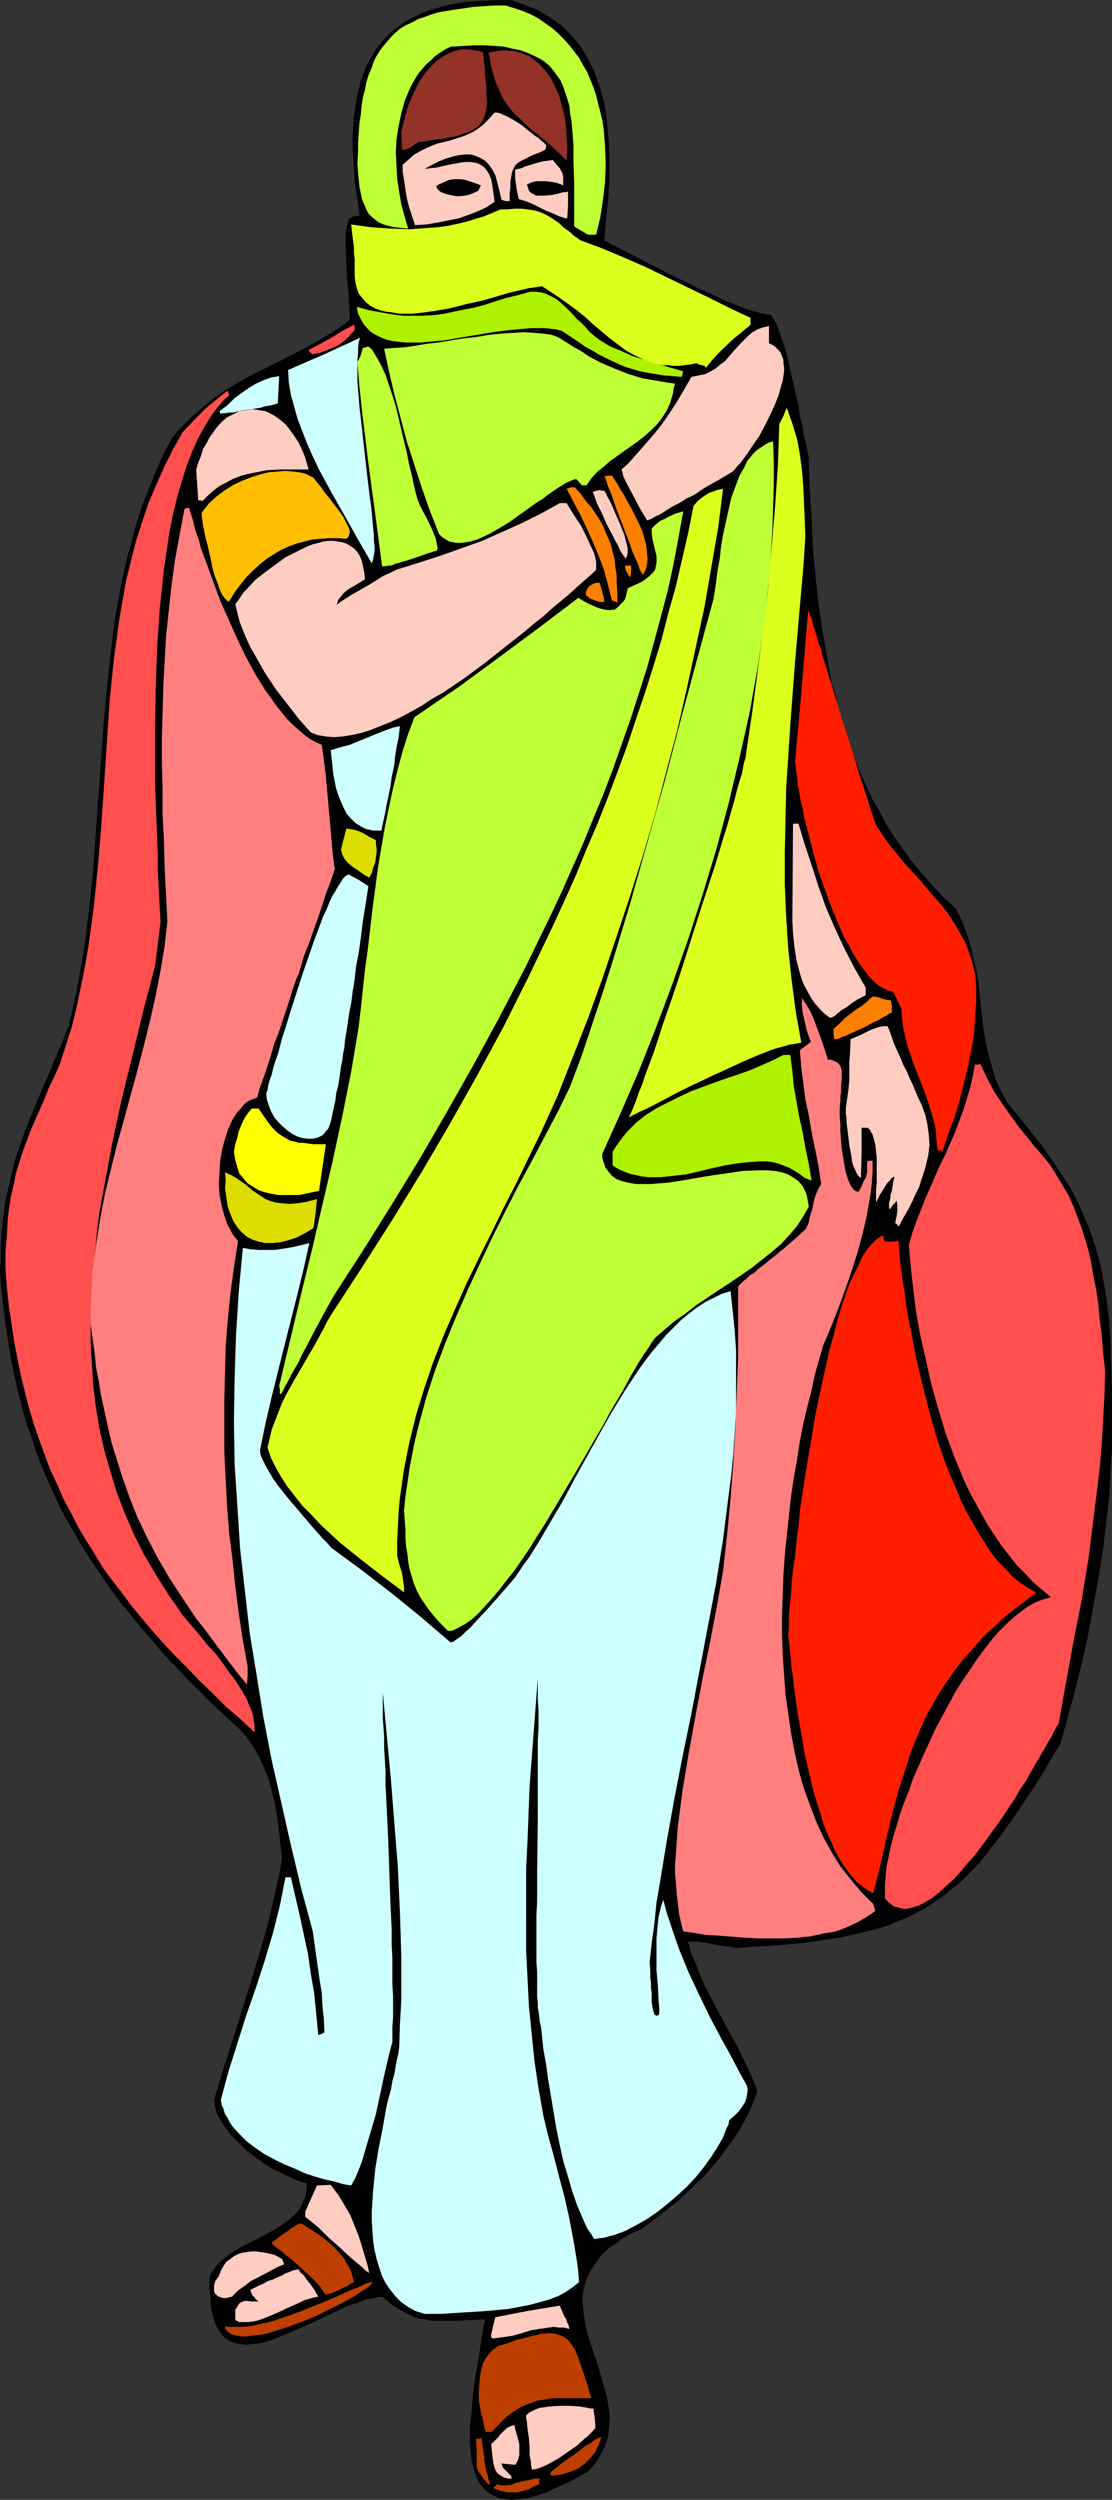
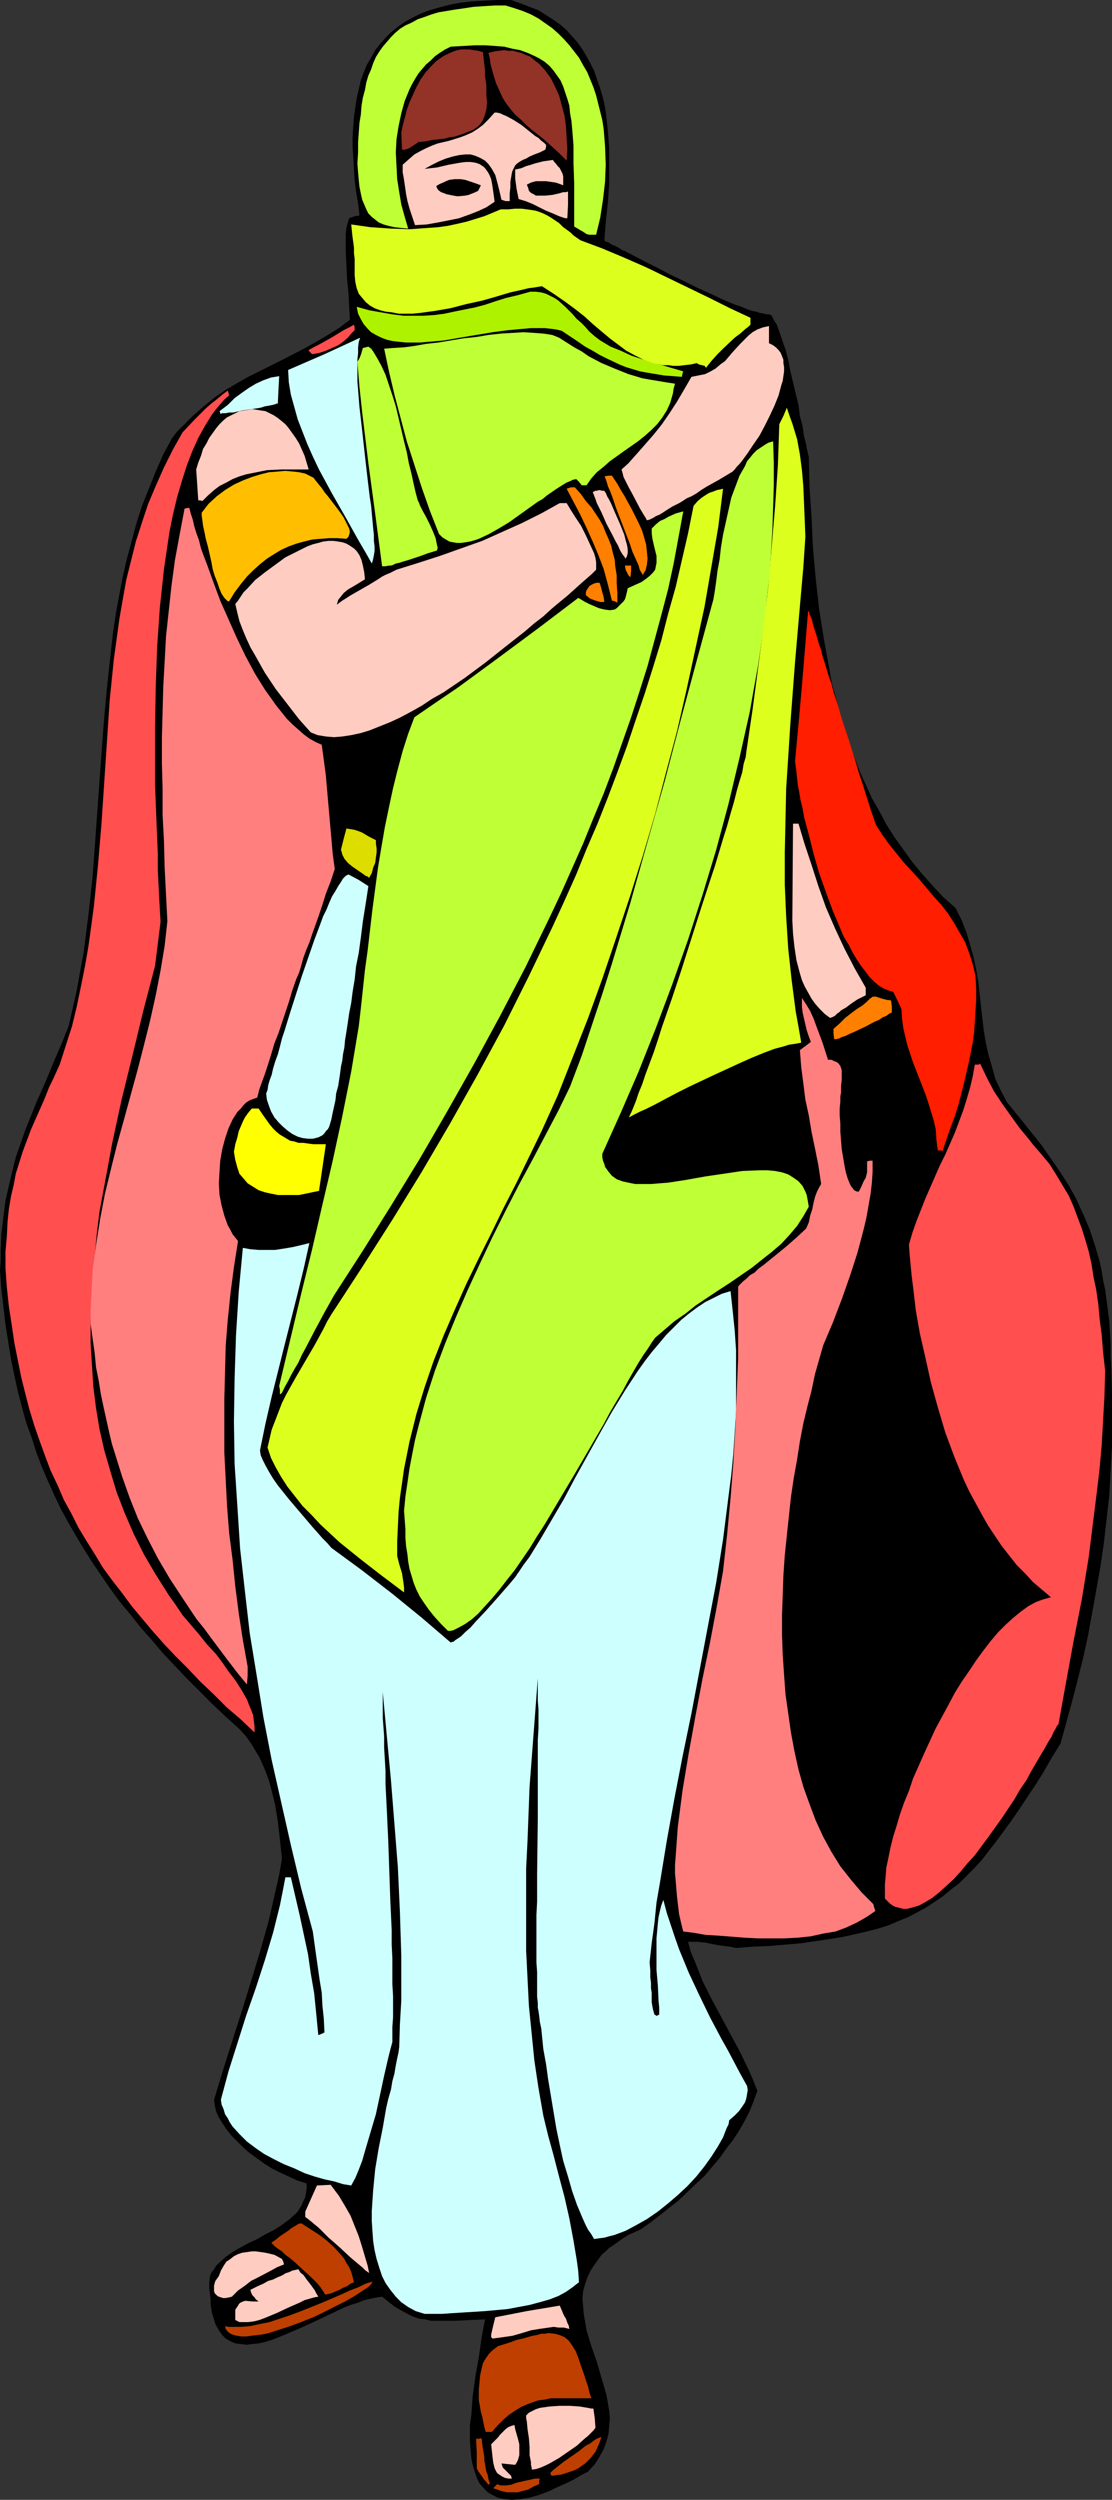
<svg xmlns="http://www.w3.org/2000/svg" xmlns:ns1="http://sodipodi.sourceforge.net/DTD/sodipodi-0.dtd" xmlns:ns2="http://www.inkscape.org/namespaces/inkscape" version="1.0" width="69.283mm" height="155.711mm" id="svg55" ns1:docname="Rebecca 1.wmf">
  <rect width="100%" height="100%" fill="#333333" stroke="none" />
  <ns1:namedview id="namedview55" pagecolor="#ffffff" bordercolor="#000000" borderopacity="0.25" ns2:showpageshadow="2" ns2:pageopacity="0.0" ns2:pagecheckerboard="0" ns2:deskcolor="#d1d1d1" ns2:document-units="mm" />
  <defs id="defs1">
    <pattern id="WMFhbasepattern" patternUnits="userSpaceOnUse" width="6" height="6" x="0" y="0" />
  </defs>
  <path style="fill:#000000;fill-opacity:1;fill-rule:evenodd;stroke:none" d="m 261.697,322.374 0.162,6.14 v 5.979 5.979 l -0.323,5.817 -0.323,5.817 -0.646,5.656 -0.646,5.656 -0.808,5.494 -0.969,5.494 -0.969,5.333 -0.969,5.333 -1.131,5.171 -1.292,5.171 -1.292,5.009 -2.746,10.019 -2.1,3.393 -1.938,3.393 -1.938,3.07 -1.938,2.909 -1.938,2.909 -1.777,2.585 -1.777,2.424 -1.777,2.424 -1.777,2.262 -1.615,2.101 -1.777,1.939 -1.777,1.778 -1.777,1.778 -1.938,1.454 -1.938,1.616 -1.938,1.293 -1.938,1.293 -2.1,1.131 -2.1,1.131 -2.423,0.97 -2.262,0.97 -2.585,0.808 -2.585,0.646 -2.746,0.646 -2.908,0.646 -3.069,0.485 -3.231,0.485 -3.231,0.485 -3.715,0.323 -3.715,0.323 -3.877,0.162 -4.2,0.323 -1.454,-0.323 -1.454,-0.162 -1.131,-0.162 -0.969,-0.162 -0.808,-0.162 -0.808,-0.162 -0.646,-0.162 h -0.646 l -0.969,-0.162 h -0.808 -1.615 l 0.646,2.424 0.969,2.262 1.777,4.525 2.1,4.201 2.262,4.201 4.523,8.403 2.1,4.363 0.969,2.262 0.969,2.424 -0.808,2.262 -0.969,2.424 -1.131,2.262 -1.292,2.262 -1.454,2.262 -1.615,2.101 -1.615,2.262 -1.777,2.101 -1.777,2.101 -2.1,1.939 -4.039,3.878 -2.262,1.778 -2.262,1.778 -2.1,1.616 -2.262,1.616 -1.454,0.646 -1.454,0.646 -1.292,0.808 -1.131,0.808 -1.131,0.808 -0.969,0.646 -0.808,0.808 -0.969,0.808 -1.292,1.778 -1.131,1.616 -0.808,1.616 -0.646,1.778 -0.485,1.778 -0.162,1.778 0.162,1.778 0.162,1.939 0.323,1.778 0.323,1.939 1.131,3.717 1.292,3.717 1.131,3.878 1.131,3.878 0.323,1.778 0.323,1.939 0.162,1.778 -0.162,1.939 -0.162,1.778 -0.485,1.778 -0.646,1.778 -0.969,1.778 -1.131,1.778 -1.615,1.778 -1.615,0.808 -1.615,0.97 -1.615,0.808 -1.454,0.646 -1.454,0.646 -1.292,0.646 -1.292,0.485 -1.292,0.485 -1.131,0.323 -1.131,0.323 -1.131,0.162 -0.969,0.162 -1.938,0.162 -1.615,-0.162 -1.615,-0.323 -1.292,-0.646 -1.131,-0.646 -0.969,-0.97 -0.969,-1.131 -0.646,-1.293 -0.485,-1.454 -0.485,-1.616 -0.323,-1.616 -0.162,-1.939 -0.162,-1.778 v -2.101 -2.101 l 0.323,-2.101 0.323,-4.525 0.646,-4.686 0.808,-4.525 0.646,-4.525 0.808,-4.363 -3.554,0.162 -3.231,0.162 h -3.069 -1.454 -1.454 l -1.292,-0.323 -1.454,-0.162 -1.454,-0.485 -1.292,-0.646 -1.454,-0.808 -1.454,-0.808 -1.454,-1.131 -1.615,-1.293 -1.292,0.162 -1.454,0.323 -1.454,0.323 -1.615,0.646 -1.615,0.485 -1.615,0.646 -3.392,1.616 -3.392,1.616 -3.554,1.616 -3.392,1.454 -1.615,0.646 -1.615,0.646 -1.615,0.485 -1.454,0.323 -1.615,0.162 -1.292,0.162 -1.292,-0.162 -1.292,-0.162 -1.131,-0.485 -1.131,-0.646 -0.808,-0.808 -0.808,-1.131 -0.808,-1.454 -0.485,-1.616 -0.323,-0.97 -0.162,-0.97 -0.162,-1.131 v -1.131 l -0.162,-1.293 -0.162,-1.293 v -1.293 l 0.162,-1.616 0.323,-0.808 0.646,-0.808 0.485,-0.808 0.646,-0.646 1.615,-1.454 1.615,-1.131 1.938,-1.131 1.777,-0.97 2.1,-0.97 1.938,-1.131 1.938,-0.97 1.777,-1.131 1.777,-1.293 1.454,-1.293 0.646,-0.646 0.485,-0.808 0.485,-0.808 0.323,-0.808 0.485,-0.97 0.162,-0.97 0.162,-1.131 v -1.131 l -2.1,-0.646 -2.1,-0.97 -2.1,-0.97 -1.938,-0.97 -1.777,-1.131 -1.777,-1.293 -1.777,-1.293 -1.454,-1.293 -1.454,-1.454 -1.292,-1.293 -1.131,-1.454 -0.969,-1.454 -0.808,-1.293 -0.646,-1.454 -0.323,-1.454 -0.162,-1.293 2.262,-7.433 2.262,-7.11 2.262,-7.11 2.1,-6.787 2.1,-6.948 1.938,-6.948 1.615,-7.11 0.808,-3.555 0.646,-3.717 -0.485,-4.525 -0.485,-4.201 -0.646,-4.04 -0.969,-3.878 -0.485,-1.778 -0.646,-1.778 -0.808,-1.939 -0.808,-1.778 -0.969,-1.616 -0.969,-1.616 -1.292,-1.778 -1.454,-1.616 -3.231,-2.909 -3.231,-3.07 -3.069,-3.07 -2.908,-2.909 -2.908,-3.07 -2.746,-2.909 -2.585,-3.07 -2.585,-2.909 -2.423,-3.07 -2.423,-2.909 -2.262,-3.07 -2.1,-3.07 -2.1,-3.07 -1.938,-3.07 -1.938,-3.232 -1.777,-3.07 -1.777,-3.232 -1.615,-3.393 -1.454,-3.232 L 9.854,345.32 8.562,341.927 7.431,338.372 6.139,334.817 5.169,331.262 4.2,327.545 3.392,323.829 2.585,319.95 1.938,315.911 1.292,311.871 0.808,307.669 0.323,303.468 0,299.105 0.162,296.843 v -2.262 l 0.162,-4.201 0.485,-3.878 0.485,-3.878 0.808,-3.555 0.808,-3.393 0.808,-3.232 1.131,-3.232 1.131,-3.232 2.585,-6.464 1.454,-3.232 1.454,-3.393 1.454,-3.555 1.615,-3.717 1.615,-4.04 0.969,-4.201 0.969,-4.363 0.808,-4.525 0.808,-4.363 1.131,-8.888 0.969,-8.888 0.646,-8.888 0.646,-9.049 0.646,-8.888 0.646,-8.888 0.808,-8.888 0.969,-8.888 0.485,-4.201 0.646,-4.363 0.808,-4.363 0.808,-4.201 0.969,-4.201 1.131,-4.201 1.131,-4.201 1.292,-4.04 1.615,-4.04 1.615,-4.04 1.777,-4.04 2.1,-3.878 1.131,-1.454 1.292,-1.293 2.423,-2.424 2.585,-2.262 2.585,-2.101 2.585,-1.778 2.746,-1.616 2.585,-1.454 2.585,-1.293 5.492,-2.747 5.331,-2.747 2.585,-1.454 2.746,-1.616 2.585,-1.616 2.585,-1.939 L 82.224,72.231 82.063,68.999 81.74,65.768 81.578,62.536 81.417,59.304 V 56.395 54.941 l 0.162,-1.293 0.323,-1.293 0.323,-0.97 1.292,-0.485 1.131,-0.162 -0.323,-2.909 -0.485,-2.747 -0.323,-2.747 -0.162,-2.585 -0.162,-2.585 -0.162,-2.585 v -2.424 l 0.162,-2.424 0.162,-2.262 0.323,-2.262 0.323,-2.101 0.485,-2.101 0.485,-2.101 0.646,-1.778 0.808,-1.939 0.969,-1.616 0.969,-1.778 1.131,-1.454 1.292,-1.454 1.292,-1.293 1.615,-1.293 1.615,-1.131 1.777,-0.97 1.938,-0.97 2.1,-0.808 2.262,-0.646 2.423,-0.646 2.585,-0.485 2.746,-0.323 2.908,-0.162 L 117.117,0 h 3.231 l 2.262,0.808 2.1,0.808 2.1,0.808 1.777,1.131 1.777,1.131 1.615,1.131 1.454,1.293 1.292,1.454 1.292,1.454 1.131,1.616 0.969,1.616 0.969,1.778 0.808,1.616 0.646,1.939 0.646,1.778 0.646,2.101 0.485,1.939 0.323,1.939 0.485,4.201 0.323,4.201 v 4.363 4.363 l -0.323,4.363 -0.485,4.525 -0.323,4.201 0.323,0.323 0.646,0.162 0.646,0.485 0.808,0.323 0.969,0.485 0.969,0.646 0.646,0.162 0.485,0.323 1.292,0.646 2.746,1.454 2.908,1.454 3.069,1.616 3.069,1.454 3.231,1.616 3.231,1.454 3.069,1.454 2.746,1.131 1.454,0.485 1.131,0.485 1.292,0.485 0.969,0.162 0.969,0.323 0.969,0.162 0.646,0.162 h 0.646 l 0.485,0.323 0.323,0.646 0.323,0.646 0.485,0.646 0.646,1.778 0.646,1.939 0.808,2.262 0.646,2.424 0.485,2.585 0.646,2.747 1.292,5.333 0.323,2.585 0.646,2.424 0.323,2.262 0.485,1.939 0.162,0.97 0.162,0.646 0.162,0.808 0.162,0.485 0.162,7.11 0.485,7.11 0.323,7.11 0.646,7.272 0.808,7.272 1.131,7.11 1.292,7.11 0.646,3.555 0.969,3.393 0.808,3.555 0.969,3.393 2.423,6.625 1.292,3.393 1.454,3.232 1.454,3.232 1.777,3.07 1.615,3.07 1.938,3.07 2.1,2.909 2.1,2.909 2.262,2.747 2.585,2.909 2.423,2.585 2.908,2.585 1.454,2.909 1.131,2.909 0.808,2.747 0.808,2.909 0.646,2.909 0.485,2.909 0.646,5.817 0.646,5.656 0.485,2.909 0.646,2.909 0.808,2.747 0.808,2.909 1.292,2.747 1.454,2.747 2.908,3.555 2.585,3.232 2.585,3.232 2.262,3.232 2.1,3.07 2.1,3.232 1.777,3.232 1.615,3.555 1.454,3.393 1.292,3.878 1.131,3.878 0.485,2.262 0.323,2.101 0.485,2.262 0.323,2.424 0.323,2.424 0.323,2.585 0.162,2.585 0.162,2.747 v 2.909 z" id="path1" />
  <path style="fill:#ff4f4f;fill-opacity:1;fill-rule:evenodd;stroke:none" d="m 1.292,298.62 v -1.939 -2.101 l 0.162,-1.778 0.162,-1.778 0.162,-3.393 0.323,-3.07 0.485,-2.909 0.646,-2.747 0.485,-2.585 0.808,-2.585 0.808,-2.585 0.969,-2.585 0.969,-2.585 1.131,-2.585 1.292,-2.909 0.646,-1.454 1.292,-3.232 0.808,-1.616 1.615,-3.555 1.454,-4.525 1.454,-4.525 1.131,-4.686 0.969,-4.686 0.969,-4.848 0.808,-4.686 0.646,-4.686 0.646,-4.848 0.969,-9.695 0.808,-9.695 0.646,-9.695 0.646,-9.695 0.646,-9.695 0.969,-9.534 0.646,-4.686 0.646,-4.686 0.808,-4.686 0.808,-4.525 1.131,-4.525 1.131,-4.525 1.454,-4.525 1.454,-4.363 1.777,-4.201 1.938,-4.363 2.1,-4.201 2.262,-4.04 2.746,-2.909 2.746,-2.747 1.292,-1.131 1.454,-1.131 1.131,-0.97 1.292,-0.97 0.162,0.485 0.162,0.646 -1.131,0.97 -1.938,2.262 -0.969,1.293 -1.615,2.585 -1.615,2.909 -1.454,3.232 -1.292,3.393 -1.131,3.555 -1.131,3.878 -0.969,4.04 -0.808,4.04 -0.646,4.363 -0.646,4.363 -0.485,4.525 -0.485,4.525 -0.323,4.686 -0.323,4.686 -0.323,9.372 -0.162,9.372 v 4.686 4.363 4.525 l 0.162,4.363 0.162,4.04 0.162,4.04 0.162,3.878 v 3.717 l 0.162,3.393 0.162,3.232 0.162,2.909 0.162,2.747 -0.646,5.171 -0.646,5.171 -2.746,10.503 -2.585,10.665 -2.585,10.503 -2.262,10.503 -0.969,5.332 -0.969,5.171 -0.969,5.171 -0.646,5.333 -0.485,5.171 -0.485,5.171 -0.323,5.171 -0.162,5.009 v 5.171 l 0.323,5.171 0.323,5.009 0.646,5.171 0.808,4.848 1.131,5.009 1.454,5.009 1.454,4.848 1.938,5.009 2.1,4.848 2.423,4.848 2.746,4.686 3.069,4.848 1.615,2.262 1.615,2.424 1.938,2.262 1.938,2.262 1.938,2.424 2.1,2.262 1.454,1.939 1.454,2.101 1.615,2.101 1.454,2.262 1.292,2.262 0.485,1.293 0.485,1.131 0.485,1.293 0.162,1.293 0.162,1.293 v 1.454 l -3.231,-3.07 -3.392,-2.909 -3.069,-3.07 -3.069,-2.909 -2.908,-3.07 -2.908,-2.909 -2.746,-2.909 -2.585,-2.909 -2.585,-3.07 -2.423,-2.909 -2.262,-3.07 -2.262,-2.909 -2.262,-3.07 -1.938,-3.232 -1.938,-3.07 -1.938,-3.232 -1.615,-3.232 -1.777,-3.232 -1.454,-3.393 -1.615,-3.393 -1.292,-3.393 -1.292,-3.555 -1.292,-3.717 -1.131,-3.717 -0.969,-3.717 -0.969,-3.878 -0.808,-4.04 -0.808,-4.04 -0.646,-4.363 -0.646,-4.201 -0.485,-4.525 z" id="path2" />
  <path style="fill:#ff7f7f;fill-opacity:1;fill-rule:evenodd;stroke:none" d="m 21.323,311.548 v -3.07 l 0.162,-3.07 0.162,-3.232 0.162,-3.07 0.808,-5.979 0.969,-6.14 1.131,-5.979 1.454,-5.979 1.454,-5.817 1.615,-5.817 3.231,-11.796 1.454,-5.656 1.454,-5.817 1.292,-5.817 1.131,-5.817 0.969,-5.817 0.646,-5.817 -0.323,-6.302 -0.323,-6.302 -0.162,-6.302 -0.323,-6.14 v -6.14 l -0.162,-5.979 v -5.979 l 0.162,-6.14 0.162,-5.979 0.323,-5.817 0.323,-5.979 0.646,-5.979 0.646,-5.979 0.808,-5.979 1.131,-6.14 1.131,-5.979 0.646,-0.162 h 0.485 l 0.323,1.293 0.485,1.454 0.323,1.454 0.485,1.616 0.646,1.778 0.485,1.939 0.646,1.778 0.808,2.101 1.454,4.04 1.615,4.363 1.938,4.363 1.938,4.363 2.1,4.363 2.262,4.201 2.423,3.878 1.292,1.778 1.131,1.616 1.292,1.616 1.292,1.616 1.292,1.293 1.454,1.293 1.292,1.131 1.292,0.97 1.454,0.808 1.454,0.646 0.485,3.555 0.485,3.717 0.646,7.433 0.646,7.272 0.323,3.717 0.485,3.555 -0.969,2.909 -1.131,2.909 -0.808,2.585 -0.808,2.424 -0.808,2.262 -0.808,2.262 -0.646,1.939 -0.808,1.939 -0.646,1.778 -0.485,1.778 -0.485,1.616 -0.646,1.454 -0.969,2.747 -0.808,2.747 -1.615,4.848 -0.808,2.424 -0.969,2.424 -0.808,2.747 -0.969,3.07 -0.485,1.454 -0.646,1.778 -0.646,1.778 -0.485,1.939 -0.969,0.323 -0.808,0.323 -0.808,0.485 -0.646,0.646 -0.646,0.808 -0.808,0.808 -1.131,1.778 -0.969,2.101 -0.808,2.424 -0.646,2.424 -0.485,2.747 -0.162,2.585 -0.162,2.747 0.162,2.747 0.485,2.424 0.646,2.424 0.808,2.262 0.646,1.131 0.485,0.97 0.646,0.808 0.646,0.808 -0.969,6.14 -0.808,6.14 -0.646,6.302 -0.485,6.14 -0.162,6.302 -0.162,6.14 v 6.302 6.302 l 0.323,6.302 0.323,6.302 0.485,6.302 0.808,6.302 0.646,6.302 0.808,6.302 0.969,6.302 1.131,6.302 v 2.101 l -0.162,2.101 -2.262,-2.747 -2.1,-2.747 -1.938,-2.585 -1.938,-2.585 -1.777,-2.424 -1.938,-2.424 -1.615,-2.424 -1.615,-2.424 -3.069,-4.686 -2.746,-4.686 -2.423,-4.686 -2.262,-4.686 -1.938,-4.848 -1.777,-5.009 -1.615,-5.171 -0.808,-2.585 -0.646,-2.747 -0.646,-2.909 -0.646,-2.909 -0.646,-3.07 -0.485,-3.07 -0.646,-3.232 -0.323,-3.393 -0.485,-3.393 z" id="path3" />
  <path style="fill:#ffccc1;fill-opacity:1;fill-rule:evenodd;stroke:none" d="m 51.532,535.836 0.485,-1.293 0.646,-1.131 0.646,-0.97 0.969,-0.646 0.808,-0.646 0.969,-0.485 0.969,-0.323 1.131,-0.162 1.131,-0.162 h 0.969 l 1.131,0.162 1.131,0.162 2.1,0.485 1.777,0.97 0.323,0.646 0.162,0.646 -1.615,0.646 -1.454,0.808 -3.069,1.616 -1.615,0.808 -1.454,1.131 -1.615,1.131 -1.454,1.454 -0.646,0.162 -0.808,0.162 h -0.646 l -0.485,-0.162 -0.485,-0.162 -0.323,-0.162 -0.323,-0.323 -0.323,-0.323 -0.162,-0.485 v -0.323 -0.485 -0.485 l 0.162,-0.646 0.162,-0.485 z" id="path4" />
  <path style="fill:#bf3f00;fill-opacity:1;fill-rule:evenodd;stroke:none" d="m 52.986,547.632 0.808,0.162 h 0.969 1.938 l 2.1,-0.162 2.262,-0.485 2.423,-0.485 2.423,-0.808 2.423,-0.808 2.585,-0.97 4.846,-1.939 2.262,-0.97 2.262,-0.97 2.1,-0.97 2.1,-0.808 1.615,-0.808 1.615,-0.485 -0.162,0.323 -0.162,0.323 -0.485,0.485 -0.646,0.485 -0.808,0.485 -0.969,0.646 -0.969,0.646 -1.131,0.646 -1.131,0.646 -1.292,0.646 -2.908,1.454 -2.908,1.454 -3.231,1.293 -3.069,1.131 -3.069,0.97 -1.454,0.485 -1.454,0.323 -1.292,0.162 -1.454,0.162 -1.131,0.162 h -1.131 l -0.969,-0.162 -0.808,-0.162 -0.808,-0.323 -0.646,-0.485 -0.485,-0.646 z" id="path5" />
  <path style="fill:#ceffff;fill-opacity:1;fill-rule:evenodd;stroke:none" d="m 52.016,494.307 1.777,-6.625 2.1,-6.625 2.1,-6.625 2.262,-6.464 2.1,-6.464 1.938,-6.464 0.808,-3.232 0.808,-3.232 0.646,-3.232 0.646,-3.393 h 0.646 0.646 l 2.1,9.049 0.969,4.525 0.969,4.525 0.646,4.525 0.808,4.686 0.485,4.848 0.485,5.009 0.808,-0.323 0.646,-0.323 -0.162,-3.232 -0.323,-3.07 -0.162,-3.07 -0.485,-2.909 -0.808,-5.656 -0.808,-5.817 -2.746,-10.18 -2.423,-10.18 -2.262,-10.019 -2.262,-10.019 -1.938,-10.019 -1.615,-10.019 -1.615,-9.857 -1.131,-9.857 -1.131,-10.019 -0.646,-10.019 -0.646,-9.857 -0.162,-10.019 0.162,-10.18 0.323,-10.019 0.323,-5.171 0.323,-5.171 0.485,-5.171 0.485,-5.171 1.777,0.323 1.938,0.162 h 1.938 1.938 l 2.1,-0.323 1.938,-0.323 2.1,-0.485 1.938,-0.485 -1.292,5.817 -1.454,5.979 -3.069,12.119 -3.069,12.281 -1.454,6.302 -1.292,6.302 0.162,1.131 0.485,1.131 0.646,1.293 0.808,1.454 0.969,1.616 1.131,1.616 2.585,3.232 2.746,3.232 2.746,3.232 1.292,1.454 1.131,1.293 1.131,1.131 0.969,1.131 7.269,5.333 7.108,5.494 6.946,5.656 6.785,5.817 0.323,-0.162 h 0.323 l 0.323,-0.323 0.485,-0.323 0.969,-0.646 0.969,-0.97 1.292,-1.131 1.131,-1.293 2.585,-2.747 2.585,-2.909 1.131,-1.293 1.131,-1.293 0.969,-1.131 0.808,-0.97 0.485,-0.646 0.162,-0.323 0.162,-0.162 1.292,-1.939 1.454,-1.939 1.292,-2.101 1.292,-2.101 2.746,-4.686 2.746,-4.686 2.746,-5.171 5.654,-10.18 2.908,-5.171 3.069,-5.009 3.069,-4.686 1.615,-2.262 1.615,-2.101 1.777,-2.101 1.615,-1.939 1.777,-1.778 1.777,-1.778 1.777,-1.454 1.938,-1.454 1.938,-1.293 1.938,-0.97 1.938,-0.97 2.1,-0.646 0.485,4.525 0.485,4.686 0.323,4.686 v 4.848 4.848 4.848 l -0.323,5.009 -0.323,4.848 -0.485,5.009 -0.646,5.009 -1.292,10.18 -1.615,10.18 -1.938,10.18 -3.877,20.522 -2.1,10.18 -1.938,10.019 -1.777,9.857 -1.615,9.857 -0.808,4.686 -0.485,4.848 -0.646,4.686 -0.485,4.525 0.162,1.939 v 1.616 l 0.162,1.293 v 1.293 l 0.162,0.97 v 0.97 0.646 0.646 l 0.162,0.97 0.162,0.808 0.323,1.131 0.323,0.162 0.162,0.162 0.323,-0.162 0.323,-0.162 v -1.616 l -0.162,-1.616 -0.162,-3.555 -0.323,-3.717 v -3.878 -3.555 l 0.162,-1.778 0.162,-1.778 0.162,-1.454 0.323,-1.454 0.323,-1.293 0.485,-1.293 0.808,3.07 0.969,2.909 0.969,2.909 0.969,2.747 2.262,5.494 2.423,5.171 2.585,5.333 2.746,5.171 1.454,2.585 1.454,2.747 1.454,2.747 1.615,2.909 0.162,0.97 -0.162,0.97 -0.162,0.97 -0.323,0.97 -0.646,0.97 -0.808,1.131 -0.969,0.97 -1.292,1.131 -0.162,0.97 -0.485,0.97 -0.808,2.101 -1.292,2.262 -1.454,2.262 -1.615,2.262 -1.938,2.424 -2.1,2.262 -2.262,2.101 -2.262,1.939 -2.423,1.939 -2.585,1.778 -2.585,1.454 -2.423,1.293 -2.585,0.97 -1.292,0.323 -1.131,0.323 -1.292,0.162 -1.131,0.162 -0.646,-1.131 -0.808,-1.131 -0.646,-1.293 -0.646,-1.454 -1.292,-3.07 -1.131,-3.232 -0.969,-3.393 -1.131,-3.717 -0.808,-3.717 -0.808,-3.878 -1.292,-7.756 -0.646,-3.878 -0.485,-3.555 -0.646,-3.555 -0.323,-3.232 -0.162,-1.616 -0.323,-1.454 -0.162,-1.454 -0.162,-1.131 -0.162,-0.808 v -1.131 l -0.162,-1.454 v -1.778 -1.778 -2.262 l -0.162,-2.262 v -11.15 l 0.162,-3.232 v -6.464 l 0.162,-13.25 v -6.464 -3.07 -8.726 l 0.162,-2.747 v -4.525 l -0.162,-1.939 v -3.232 -1.293 -0.808 l -0.969,12.766 -0.969,12.766 -0.485,12.766 -0.323,6.464 v 6.464 6.464 6.464 l 0.323,6.464 0.323,6.464 0.646,6.464 0.646,6.464 0.969,6.464 1.131,6.464 1.131,4.686 1.292,4.686 1.292,5.009 1.292,4.848 1.131,5.009 0.969,5.171 0.808,4.848 0.323,2.424 0.162,2.585 -0.646,0.485 -0.808,0.646 -1.615,1.131 -1.777,0.97 -2.1,0.808 -2.262,0.646 -2.423,0.646 -2.585,0.485 -2.585,0.485 -5.331,0.485 -5.169,0.323 -2.585,0.162 -2.262,0.162 h -2.262 -1.938 l -2.1,-0.646 -1.777,-0.97 -1.615,-1.131 -1.292,-1.293 -1.292,-1.616 -1.131,-1.616 -0.808,-1.616 -0.646,-1.939 -0.646,-2.101 -0.485,-2.101 -0.323,-2.101 -0.162,-2.262 -0.162,-2.424 v -2.424 l 0.162,-2.424 0.162,-2.424 0.485,-5.009 0.808,-4.848 0.969,-4.848 0.808,-4.686 0.485,-2.101 0.646,-2.262 0.323,-1.939 0.485,-1.778 0.323,-1.939 0.323,-1.616 0.323,-1.454 0.162,-1.293 0.162,-5.332 0.323,-5.494 v -5.333 -5.332 l -0.162,-5.171 -0.162,-5.171 -0.485,-10.503 -0.808,-10.18 -0.808,-10.18 -0.969,-10.342 -0.969,-10.503 v 0 0.162 2.585 1.616 1.778 l 0.162,2.101 0.162,2.262 v 2.585 l 0.162,2.747 0.162,2.747 v 3.07 l 0.162,3.232 0.162,3.232 0.323,6.948 0.485,14.058 0.323,6.948 v 3.393 l 0.162,3.232 v 3.232 2.909 l 0.162,2.747 v 5.009 l -0.162,2.262 v 1.939 1.616 l -0.485,1.778 -0.485,1.939 -0.969,4.201 -0.969,4.525 -0.969,4.525 -1.292,4.363 -1.292,4.363 -0.646,2.262 -0.808,2.101 -0.808,1.939 -0.969,1.778 -1.938,-0.323 -2.1,-0.646 -2.262,-0.485 -2.262,-0.646 -2.423,-0.808 -2.423,-1.131 -2.423,-0.97 -2.262,-1.131 -2.423,-1.293 -2.1,-1.454 -1.938,-1.454 -1.777,-1.778 -1.615,-1.778 -0.646,-0.97 -0.485,-0.97 -0.646,-0.97 -0.323,-1.131 -0.485,-1.131 z" id="path6" />
  <path style="fill:#ffccc1;fill-opacity:1;fill-rule:evenodd;stroke:none" d="m 55.409,543.754 0.323,-0.485 0.323,-0.485 0.162,-0.323 0.323,-0.323 0.646,-0.323 0.646,-0.162 1.615,0.162 h 0.646 0.808 l -0.646,-0.485 -0.323,-0.485 -0.323,-0.323 -0.162,-0.162 -0.323,-0.646 -0.162,-0.646 1.615,-0.808 1.454,-0.646 1.131,-0.646 1.131,-0.323 0.969,-0.485 0.808,-0.323 0.646,-0.323 0.485,-0.323 0.969,-0.323 0.646,-0.323 1.454,-0.323 0.485,0.808 0.646,0.485 0.485,0.646 0.323,0.485 0.646,0.808 0.485,0.646 0.808,1.131 0.323,0.646 0.485,0.808 -0.969,0.162 -1.131,0.323 -1.131,0.323 -1.292,0.646 -2.585,1.131 -2.746,1.293 -2.746,1.131 -1.292,0.485 -1.292,0.323 -1.292,0.162 h -1.131 -0.969 l -0.969,-0.485 z" id="path7" />
  <path style="fill:#bf3f00;fill-opacity:1;fill-rule:evenodd;stroke:none" d="m 63.97,527.918 0.969,-0.646 0.969,-0.808 1.938,-1.293 0.808,-0.646 0.808,-0.485 0.808,-0.485 0.646,-0.162 4.039,2.585 1.938,1.454 1.777,1.616 1.615,1.778 0.808,0.97 0.485,0.97 0.646,0.97 0.485,1.131 0.323,1.131 0.323,1.293 -0.808,0.323 -0.646,0.485 -0.646,0.323 -0.485,0.162 -0.808,0.485 -0.808,0.323 -1.131,0.485 -0.646,0.162 -0.808,0.162 -0.485,-0.808 -0.646,-0.97 -0.808,-0.97 -0.969,-0.97 -2.1,-1.939 -2.1,-1.939 -1.131,-0.97 -1.131,-0.808 -0.808,-0.808 -0.969,-0.646 -0.646,-0.485 -0.485,-0.485 -0.323,-0.323 z" id="path8" />
-   <path style="fill:#dddd00;fill-opacity:1;fill-rule:evenodd;stroke:none" d="m 52.986,279.714 0.162,-1.778 -0.162,-1.939 1.454,0.646 1.131,0.646 1.131,0.808 0.969,0.646 1.938,1.616 1.938,1.293 0.969,0.646 1.292,0.485 1.131,0.323 1.454,0.162 1.777,0.162 1.938,-0.162 0.969,-0.162 1.131,-0.162 1.131,-0.323 1.292,-0.323 -0.323,3.393 -0.485,3.393 -2.1,1.293 -1.938,0.97 -1.938,0.646 -1.938,0.485 -1.777,0.162 h -1.615 l -1.615,-0.323 -1.454,-0.485 -1.292,-0.646 -1.292,-1.131 -0.969,-1.131 -0.969,-1.454 -0.646,-1.616 -0.646,-1.778 -0.323,-2.101 z" id="path9" />
  <path style="fill:#ffccc1;fill-opacity:1;fill-rule:evenodd;stroke:none" d="m 46.201,110.528 0.485,-1.616 0.646,-1.616 0.485,-1.616 0.808,-1.293 0.646,-1.293 0.808,-1.131 0.808,-1.131 0.808,-0.97 0.808,-0.808 0.969,-0.808 0.969,-0.485 0.969,-0.485 0.969,-0.485 1.131,-0.162 0.969,-0.162 0.969,-0.162 0.969,0.162 0.969,0.162 1.131,0.162 0.969,0.485 0.969,0.485 0.969,0.646 0.808,0.646 0.969,0.808 0.808,0.97 0.808,1.131 0.808,1.131 0.808,1.293 0.646,1.454 0.646,1.454 0.485,1.616 0.485,1.616 H 69.463 66.232 l -3.392,0.162 -1.615,0.323 -1.615,0.323 -1.615,0.323 -1.615,0.485 -1.615,0.646 -1.454,0.808 -1.615,0.808 -1.292,0.97 -1.454,1.293 -1.292,1.293 -0.485,-0.162 h -0.485 z" id="path10" />
  <path style="fill:#ffbf00;fill-opacity:1;fill-rule:evenodd;stroke:none" d="m 47.493,120.709 1.615,-2.101 1.938,-1.778 1.938,-1.454 2.1,-1.293 2.1,-0.97 2.1,-0.808 2.1,-0.646 1.938,-0.485 2.1,-0.162 1.777,-0.162 1.777,0.162 1.454,0.162 1.454,0.323 0.969,0.485 0.969,0.485 0.485,0.646 0.646,0.808 0.808,0.97 0.646,0.97 0.808,0.97 1.615,2.101 1.454,1.939 0.646,0.97 0.485,0.97 0.485,0.97 0.323,0.646 0.162,0.808 -0.162,0.646 -0.162,0.485 -0.485,0.485 -2.1,-0.162 h -1.938 l -2.1,0.162 -1.938,0.162 -1.938,0.485 -1.777,0.485 -1.777,0.646 -1.777,0.808 -1.615,0.97 -1.777,1.131 -1.615,1.293 -1.615,1.454 -1.454,1.454 -1.454,1.778 -1.454,1.939 -1.292,2.101 h -0.323 l -0.323,-0.323 -0.485,-0.485 -0.646,-0.97 -0.485,-1.131 -0.485,-1.454 -0.646,-1.616 -0.485,-1.616 -0.323,-1.778 -0.808,-3.555 -0.485,-1.778 -0.323,-1.616 -0.323,-1.454 -0.162,-1.293 -0.162,-1.131 z" id="path11" />
  <path style="fill:#ffff00;fill-opacity:1;fill-rule:evenodd;stroke:none" d="m 55.086,271.15 0.323,-1.778 0.485,-1.616 0.323,-1.454 0.485,-1.131 0.485,-1.131 0.485,-0.97 0.808,-1.131 0.808,-0.97 h 0.808 0.808 l 0.969,1.454 0.808,1.131 0.808,1.131 0.808,0.97 0.808,0.808 0.808,0.646 0.808,0.485 0.808,0.485 0.808,0.485 0.969,0.162 0.969,0.323 h 1.131 l 1.131,0.162 1.292,0.162 h 2.908 l -1.615,10.988 -1.615,0.323 -1.454,0.323 -1.615,0.323 H 68.655 67.04 65.424 l -1.615,-0.323 -1.454,-0.323 -1.454,-0.485 -1.292,-0.808 -1.292,-0.808 -0.969,-1.131 -0.969,-1.131 -0.485,-1.454 -0.485,-1.778 -0.162,-0.97 z" id="path12" />
  <path style="fill:#ceffff;fill-opacity:1;fill-rule:evenodd;stroke:none" d="m 51.693,96.793 1.938,-1.454 1.615,-1.616 1.777,-1.293 1.615,-1.131 1.615,-0.97 1.777,-0.808 1.777,-0.646 1.938,-0.323 -0.162,3.07 -0.162,3.393 h -0.323 l -0.323,0.162 -0.646,0.162 -0.808,0.162 -0.969,0.162 -0.969,0.323 -2.1,0.323 -2.262,0.323 -2.1,0.485 h -0.969 l -0.808,0.162 h -0.808 l -0.485,0.162 v -0.323 z" id="path13" />
  <path style="fill:#ffccc1;fill-opacity:1;fill-rule:evenodd;stroke:none" d="m 71.886,520.647 2.746,-6.14 3.231,-0.162 0.969,1.293 0.969,1.293 1.454,2.424 1.292,2.262 0.969,2.424 0.969,2.424 0.808,2.585 0.808,2.747 0.485,1.616 0.323,1.616 h -0.162 l -0.162,-0.162 -0.485,-0.323 -0.646,-0.646 -0.969,-0.808 -0.969,-0.808 -1.131,-0.97 -2.423,-2.262 -1.292,-1.131 -1.292,-1.131 -1.131,-1.131 -1.131,-1.131 -0.969,-0.808 -0.969,-0.808 -0.808,-0.646 -0.485,-0.323 v -0.808 z" id="path14" />
  <path style="fill:#ffccc1;fill-opacity:1;fill-rule:evenodd;stroke:none" d="m 55.409,142.2 0.646,-0.808 0.646,-0.97 0.646,-0.97 0.969,-0.97 1.777,-1.939 2.262,-1.778 2.423,-1.778 2.423,-1.778 2.585,-1.293 2.585,-1.293 1.292,-0.485 1.292,-0.323 1.131,-0.323 1.292,-0.162 h 1.131 l 1.131,0.162 0.969,0.162 0.969,0.323 0.808,0.485 0.969,0.646 0.646,0.646 0.646,0.97 0.485,1.131 0.323,1.293 0.323,1.616 0.162,1.616 -2.1,1.293 -1.938,1.131 -0.969,0.808 -0.646,0.808 -0.646,0.808 -0.323,1.131 0.646,-0.485 0.646,-0.485 0.808,-0.485 0.969,-0.646 2.262,-1.293 2.262,-1.293 2.1,-1.293 0.969,-0.646 0.969,-0.485 0.808,-0.323 0.646,-0.323 0.646,-0.323 0.323,-0.162 5.169,-1.616 5.008,-1.616 5.008,-1.778 5.008,-1.778 4.685,-2.101 4.685,-2.101 4.523,-2.262 4.362,-2.424 h 1.615 l 0.485,0.808 0.485,0.808 1.131,1.778 1.292,1.939 1.131,2.262 0.969,2.101 0.969,2.101 0.323,1.131 0.162,0.97 v 0.97 0.808 l -0.969,0.97 -1.292,1.131 -1.292,1.131 -1.615,1.454 -1.615,1.454 -1.777,1.454 -1.938,1.616 -1.938,1.778 -2.1,1.616 -2.262,1.939 -4.523,3.555 -4.685,3.717 -5.008,3.717 -5.008,3.393 -2.585,1.454 -2.423,1.616 -2.585,1.454 -2.423,1.293 -2.423,1.131 -2.423,0.97 -2.423,0.97 -2.1,0.646 -2.262,0.485 -2.1,0.323 -1.938,0.162 -1.938,-0.162 -1.938,-0.323 -1.615,-0.646 -2.746,-3.07 -2.746,-3.555 -2.746,-3.555 -2.585,-3.878 -2.262,-4.04 -1.131,-1.939 -0.969,-2.101 -0.808,-1.939 -0.808,-2.101 -0.485,-1.939 z" id="path15" />
  <path style="fill:#ceffff;fill-opacity:1;fill-rule:evenodd;stroke:none" d="m 62.678,257.415 0.323,-0.808 0.162,-1.131 0.323,-1.131 0.485,-1.293 0.323,-1.454 0.485,-1.616 0.646,-1.778 0.485,-1.778 0.485,-1.939 0.646,-1.939 1.292,-4.201 2.746,-8.564 1.454,-4.201 1.454,-4.201 1.454,-3.878 0.646,-1.778 0.808,-1.616 0.646,-1.616 0.646,-1.454 0.808,-1.293 0.646,-1.131 0.646,-0.97 0.485,-0.808 0.646,-0.646 0.646,-0.323 2.423,1.293 2.262,1.454 -0.646,4.201 -0.646,4.04 -0.485,3.878 -0.485,3.555 -0.646,3.232 -0.323,3.07 -0.485,2.909 -0.323,2.585 -0.485,2.424 -0.323,2.262 -0.323,2.101 -0.323,1.939 -0.162,1.778 -0.323,1.616 -0.162,1.454 -0.323,1.454 -0.162,1.293 -0.162,1.131 -0.323,2.101 -0.485,1.778 -0.162,1.616 -0.646,2.909 -0.323,1.616 -0.485,1.616 -0.323,0.646 -0.485,0.485 -0.323,0.485 -0.485,0.485 -0.969,0.485 -1.292,0.323 h -1.131 l -1.292,-0.162 -1.131,-0.323 -1.292,-0.646 -1.131,-0.808 -1.131,-0.97 -0.969,-0.97 -0.969,-1.131 -0.808,-1.454 -0.485,-1.293 -0.485,-1.454 z" id="path16" />
  <path style="fill:#bfff35;fill-opacity:1;fill-rule:evenodd;stroke:none" d="m 65.747,326.252 2.585,-10.827 2.585,-10.827 2.585,-10.503 2.423,-10.503 2.423,-10.342 2.262,-10.503 2.1,-10.503 1.777,-10.665 0.485,-4.201 0.485,-4.525 0.485,-4.525 0.646,-4.686 1.131,-9.695 1.292,-9.695 0.808,-4.848 0.808,-4.686 0.969,-4.686 0.969,-4.525 1.131,-4.525 1.131,-4.201 1.292,-4.04 1.454,-3.878 5.169,-3.555 5.008,-3.393 4.846,-3.555 4.846,-3.555 9.369,-6.948 9.369,-7.11 0.808,0.485 0.808,0.485 0.969,0.485 1.131,0.485 1.131,0.485 1.292,0.323 1.292,0.162 1.131,-0.162 0.485,-0.323 0.485,-0.485 0.646,-0.646 0.485,-0.485 0.323,-0.485 0.162,-0.485 0.162,-0.646 0.162,-0.646 0.162,-0.808 1.777,-0.808 1.454,-0.646 1.131,-0.808 0.808,-0.646 0.808,-0.808 0.485,-0.646 0.162,-0.808 0.162,-0.808 v -0.808 -0.808 l -0.485,-1.939 -0.485,-2.101 -0.162,-1.293 v -1.131 l 0.969,-0.97 0.969,-0.808 1.131,-0.485 0.808,-0.485 1.777,-0.808 1.777,-0.485 -1.131,6.14 -1.131,6.14 -1.292,5.979 -1.615,6.14 -1.615,5.979 -1.615,5.979 -1.938,6.14 -1.938,5.979 -2.1,5.979 -2.1,5.979 -2.262,5.979 -2.423,5.817 -2.423,5.979 -2.585,5.817 -2.585,5.817 -2.746,5.817 -5.654,11.635 -5.977,11.473 -6.139,11.311 -6.3,11.15 -6.462,11.15 -6.623,10.827 -6.785,10.827 -6.785,10.503 -2.262,4.04 -2.262,4.201 -2.1,4.04 -0.969,1.778 -0.808,1.778 -0.969,1.616 -0.808,1.454 -0.646,1.293 -0.646,1.131 -0.485,0.97 -0.323,0.646 -0.323,0.323 v 0 h -0.162 v -0.97 z" id="path17" />
  <path style="fill:#ddff1e;fill-opacity:1;fill-rule:evenodd;stroke:none" d="m 63.001,340.796 0.485,-2.101 0.485,-2.101 0.808,-2.101 0.808,-2.101 0.808,-2.101 0.969,-1.939 2.262,-4.04 2.262,-3.878 2.262,-3.878 1.938,-3.555 0.969,-1.939 0.969,-1.616 7.269,-11.15 7.108,-11.15 6.946,-11.311 6.623,-11.311 6.462,-11.473 6.3,-11.635 5.815,-11.635 5.654,-11.796 2.746,-5.979 2.746,-6.14 2.423,-5.979 2.585,-5.979 2.423,-6.14 2.262,-5.979 2.262,-6.14 2.1,-6.302 2.1,-6.14 1.938,-6.14 1.938,-6.302 1.615,-6.302 1.777,-6.302 1.454,-6.302 1.454,-6.302 1.292,-6.464 0.969,-1.131 0.969,-0.808 0.969,-0.646 0.808,-0.485 0.969,-0.323 0.808,-0.323 0.808,-0.162 0.646,-0.162 -1.131,9.049 -1.615,9.372 -1.615,9.372 -2.1,9.695 -2.1,9.695 -2.262,9.857 -2.585,9.695 -2.585,9.857 -2.908,9.857 -3.069,9.695 -3.231,9.695 -3.231,9.534 -3.392,9.372 -3.554,9.049 -3.554,9.049 -3.877,8.564 -5.815,11.958 -3.069,5.979 -2.908,5.979 -2.908,5.817 -2.908,5.979 -2.746,6.14 -2.585,5.979 -2.423,6.14 -2.1,6.14 -1.938,6.302 -0.808,3.232 -0.808,3.232 -0.646,3.232 -0.646,3.232 -0.485,3.393 -0.485,3.393 -0.323,3.393 -0.162,3.393 -0.162,3.555 v 3.393 l 0.485,1.939 0.646,2.101 0.323,2.101 0.162,1.293 v 1.131 l -5.169,-3.878 -5.008,-3.878 -5.008,-4.04 -2.262,-2.101 -2.262,-2.101 -2.1,-2.262 -2.1,-2.101 -1.777,-2.262 -1.777,-2.262 -1.454,-2.262 -1.292,-2.262 -1.131,-2.262 z" id="path18" />
  <path style="fill:#ceffff;fill-opacity:1;fill-rule:evenodd;stroke:none" d="m 67.847,87.098 8.562,-3.717 8.4,-3.878 -0.323,0.97 -0.162,1.293 v 1.454 l -0.162,1.454 v 3.393 1.778 l 0.162,1.939 0.323,4.04 0.485,4.201 0.969,8.726 0.485,4.201 0.485,4.04 0.323,2.101 0.162,1.778 0.162,1.778 0.162,1.778 0.162,1.454 v 1.454 l 0.162,1.293 v 1.131 l -0.162,0.97 -0.162,0.808 -0.162,0.646 -0.162,0.485 -1.454,-2.585 -1.615,-2.747 -3.069,-5.494 -3.231,-5.656 -3.069,-5.656 -1.454,-3.07 -1.292,-2.909 -1.131,-2.909 -1.131,-2.909 -0.808,-2.909 -0.808,-2.909 -0.485,-2.909 z" id="path19" />
  <path style="fill:#ff4f4f;fill-opacity:1;fill-rule:evenodd;stroke:none" d="m 72.694,82.411 1.131,-0.646 1.292,-0.646 2.908,-1.616 2.908,-1.778 1.292,-0.646 1.131,-0.646 0.162,0.646 v 0.646 l -0.808,0.808 -0.808,0.97 -1.131,0.97 -1.131,0.808 -1.454,0.646 -1.454,0.646 -1.454,0.485 -1.777,0.323 -0.323,-0.323 -0.323,-0.323 -0.162,-0.162 v 0 z" id="path20" />
-   <path style="fill:#ceffff;fill-opacity:1;fill-rule:evenodd;stroke:none" d="m 77.863,176.619 2.1,-0.646 2.423,-0.646 4.362,-1.778 1.938,-0.808 2.1,-0.808 1.777,-0.646 1.615,-0.323 -0.162,1.454 -0.162,1.293 -0.485,2.262 -0.323,2.101 -0.162,1.778 -0.323,1.616 -0.323,1.454 -0.162,1.293 -0.162,1.131 -0.969,4.525 -0.162,1.131 -0.323,1.454 -0.323,1.454 -0.323,1.616 h -0.969 -0.969 l -1.615,-0.323 -1.292,-0.646 -1.292,-0.808 -1.131,-1.131 -0.969,-1.131 -0.646,-1.293 -0.646,-1.454 -0.646,-1.616 -0.485,-1.454 -0.646,-3.232 -0.323,-3.07 -0.162,-1.454 z" id="path21" />
  <path style="fill:#dddd00;fill-opacity:1;fill-rule:evenodd;stroke:none" d="m 80.286,200.05 0.323,-1.293 0.323,-1.293 0.646,-2.424 0.969,0.162 0.969,0.162 0.969,0.323 0.808,0.323 1.615,0.97 1.615,0.808 v 0.808 l 0.162,1.131 v 0.97 l -0.162,1.131 -0.162,1.293 -0.485,1.131 -0.323,1.293 -0.646,1.131 -0.323,-0.323 -0.485,-0.162 -1.131,-0.808 -2.1,-1.454 -0.969,-0.808 -0.808,-0.97 -0.485,-0.97 -0.162,-0.646 z" id="path22" />
  <path style="fill:#bfff35;fill-opacity:1;fill-rule:evenodd;stroke:none" d="m 95.148,355.662 0.323,-3.393 0.485,-3.232 0.485,-3.393 0.646,-3.393 0.646,-3.232 0.808,-3.232 1.777,-6.625 2.1,-6.464 2.423,-6.464 2.585,-6.302 2.746,-6.302 2.908,-6.302 2.908,-6.14 3.069,-6.14 3.069,-5.979 3.231,-5.979 3.069,-5.817 3.069,-5.817 2.746,-5.656 2.746,-7.272 2.423,-7.272 2.423,-7.272 2.262,-7.11 4.362,-14.382 4.039,-14.382 4.039,-14.22 3.715,-14.22 3.877,-14.382 3.877,-14.22 0.323,-1.939 0.323,-2.262 0.323,-2.585 0.485,-2.585 0.323,-2.909 0.485,-2.909 0.646,-2.909 0.646,-2.909 0.646,-2.909 0.969,-2.585 0.969,-2.585 1.292,-2.262 0.485,-1.131 0.808,-0.97 0.646,-0.808 0.808,-0.808 0.969,-0.646 0.969,-0.646 0.808,-0.485 1.131,-0.323 0.162,5.009 v 5.333 l -0.162,5.171 -0.162,5.171 -0.323,5.333 -0.323,5.171 -0.646,5.494 -0.485,5.333 -0.808,5.333 -0.808,5.494 -0.969,5.332 -0.969,5.494 -2.423,10.827 -2.585,10.827 -2.908,10.827 -3.231,10.665 -3.392,10.503 -3.715,10.503 -3.877,10.342 -4.039,10.18 -4.2,9.695 -4.362,9.695 v 0.808 l 0.162,0.808 0.323,0.808 0.162,0.646 0.808,1.131 0.808,0.97 1.131,0.808 1.292,0.485 1.454,0.323 1.615,0.323 h 1.777 1.938 l 1.938,-0.162 2.1,-0.162 4.2,-0.646 4.523,-0.808 4.362,-0.646 4.362,-0.646 4.039,-0.162 h 1.938 l 1.777,0.162 1.615,0.323 1.454,0.485 1.292,0.808 1.131,0.808 0.969,1.131 0.323,0.646 0.323,0.646 0.323,0.808 0.323,1.778 0.162,0.97 -0.646,1.131 -0.646,1.131 -1.454,2.262 -1.777,2.101 -1.938,2.101 -2.262,1.939 -2.262,1.778 -2.423,1.939 -2.585,1.778 -2.585,1.778 -2.746,1.778 -5.331,3.555 -2.423,1.939 -2.585,1.778 -2.262,1.939 -2.262,1.939 -0.808,1.131 -0.808,1.293 -1.131,1.616 -1.131,1.778 -1.131,1.939 -1.292,2.262 -1.292,2.424 -1.454,2.424 -1.615,2.747 -1.454,2.747 -1.615,2.747 -1.777,3.07 -3.392,5.817 -3.554,5.979 -3.554,5.979 -1.777,2.747 -1.777,2.909 -1.777,2.585 -1.777,2.585 -1.938,2.424 -1.615,2.101 -1.777,2.101 -1.615,1.778 -1.615,1.778 -1.454,1.293 -1.615,1.131 -1.454,0.808 -1.292,0.646 -0.646,0.162 h -0.646 l -1.615,-1.616 -1.615,-1.778 -1.292,-1.616 -1.131,-1.616 -0.969,-1.454 -0.808,-1.616 -0.646,-1.616 -0.485,-1.616 -0.485,-1.616 -0.323,-1.778 -0.162,-1.616 -0.323,-1.939 -0.162,-1.939 v -2.101 l -0.162,-2.101 z" id="path23" />
  <path style="fill:#bfff35;fill-opacity:1;fill-rule:evenodd;stroke:none" d="m 84.163,85.159 0.485,-0.808 0.323,-0.808 0.485,-1.616 0.646,-0.162 0.646,-0.162 0.646,0.485 0.485,0.646 0.969,1.616 0.969,1.778 0.969,2.101 0.808,2.424 0.808,2.424 0.808,2.585 0.646,2.747 1.292,5.494 0.646,2.585 0.485,2.585 0.646,2.585 0.485,2.262 0.485,2.101 0.485,1.778 0.323,0.646 0.162,0.485 0.646,1.293 0.808,1.454 0.808,1.616 0.808,1.778 0.646,1.616 0.162,0.808 0.162,0.808 0.162,0.646 -0.162,0.646 -2.1,0.646 -1.777,0.646 -1.454,0.485 -1.454,0.485 -1.131,0.323 -0.969,0.323 -0.808,0.162 -0.646,0.323 -0.485,0.162 h -0.485 l -0.808,0.162 H 89.978 l -1.615,-12.281 -1.615,-11.958 -1.454,-11.958 -0.646,-5.979 z" id="path24" />
  <path style="fill:#aff200;fill-opacity:1;fill-rule:evenodd;stroke:none" d="m 84.001,72.231 2.908,0.808 2.746,0.485 2.746,0.485 2.585,0.323 h 2.423 2.423 l 2.423,-0.162 2.423,-0.323 2.262,-0.485 2.423,-0.485 2.423,-0.485 2.423,-0.646 2.423,-0.808 2.585,-0.808 2.746,-0.646 2.908,-0.808 h 1.292 l 1.292,0.162 1.131,0.323 0.969,0.485 0.969,0.485 0.969,0.646 1.615,1.454 1.777,1.778 0.808,0.97 1.131,0.97 0.969,0.97 0.969,1.131 1.292,1.131 1.292,0.97 2.423,1.454 2.423,0.97 2.423,1.131 2.423,0.808 4.846,1.454 5.008,1.454 -0.162,0.485 -0.162,0.808 -2.1,-0.162 -2.1,-0.162 -1.938,-0.323 -1.938,-0.323 -1.777,-0.323 -1.615,-0.485 -1.615,-0.485 -1.615,-0.646 -3.069,-1.454 -1.615,-0.808 -1.615,-0.97 -1.777,-0.97 -1.615,-1.131 -1.938,-1.293 -1.938,-1.293 -1.292,-0.323 -1.292,-0.162 -1.454,-0.162 h -1.615 -1.615 l -1.777,0.162 -3.554,0.323 -3.715,0.485 -7.754,1.293 -3.715,0.646 -3.715,0.323 -1.777,0.162 H 95.632 L 94.017,80.472 92.563,80.311 91.109,79.988 89.817,79.503 88.525,78.856 87.394,78.21 86.586,77.402 85.617,76.271 84.971,75.14 84.324,73.847 Z" id="path25" />
  <path style="fill:#bfff35;fill-opacity:1;fill-rule:evenodd;stroke:none" d="m 84.163,38.459 0.162,-2.585 v -2.424 l 0.162,-2.262 0.162,-2.262 0.323,-1.939 0.162,-2.101 0.323,-1.939 0.485,-1.778 0.323,-1.778 0.485,-1.616 0.646,-1.454 0.485,-1.454 0.646,-1.454 0.808,-1.293 0.808,-1.131 0.969,-1.131 0.969,-1.131 0.969,-0.97 1.131,-0.97 1.292,-0.808 1.454,-0.646 1.454,-0.808 1.454,-0.485 1.777,-0.646 1.615,-0.485 1.938,-0.323 1.938,-0.323 2.262,-0.323 2.1,-0.323 2.423,-0.162 2.585,-0.162 h 2.585 l 2.1,0.646 1.938,0.646 1.938,0.808 1.777,0.97 1.615,1.131 1.615,1.131 1.454,1.293 1.292,1.293 1.292,1.454 1.131,1.454 1.131,1.454 0.969,1.778 0.969,1.616 1.454,3.555 0.646,1.939 0.485,1.939 0.485,1.939 0.485,1.939 0.323,2.101 0.323,4.04 0.162,4.363 -0.162,4.04 -0.485,4.201 -0.646,4.201 -0.969,4.04 h -0.969 -0.646 l -0.646,-0.162 -0.485,-0.323 -0.485,-0.323 -0.646,-0.323 -0.162,-0.162 -0.323,-0.162 -0.808,-0.485 v -10.18 l -0.162,-4.686 v -2.101 -2.101 l -0.162,-2.101 -0.162,-1.939 -0.162,-1.778 -0.323,-1.778 -0.162,-1.778 -0.485,-1.616 -0.485,-1.454 -0.485,-1.454 -0.646,-1.454 -0.808,-1.131 -0.808,-1.131 -0.969,-1.131 -1.131,-0.97 -1.292,-0.808 -1.292,-0.646 -1.454,-0.646 -1.777,-0.646 -1.777,-0.323 -1.938,-0.485 -2.1,-0.162 -2.423,-0.162 h -2.423 l -2.746,0.162 -2.908,0.162 -1.292,0.646 -1.292,0.808 -1.131,0.808 -0.969,0.97 -1.131,0.97 -0.969,1.131 -0.808,0.97 -0.808,1.293 -0.646,1.131 -0.646,1.293 -1.131,2.747 -0.808,2.909 -0.646,3.07 -0.485,3.07 -0.162,3.07 0.162,3.232 0.162,3.07 0.485,3.07 0.485,2.909 0.808,2.909 0.808,2.747 -1.777,-0.162 -1.454,-0.162 -1.454,-0.323 -1.131,-0.323 -1.131,-0.485 -0.808,-0.646 -0.808,-0.646 -0.808,-0.808 -0.485,-0.97 -0.485,-1.131 -0.485,-1.131 -0.323,-1.454 -0.323,-1.616 -0.162,-1.616 -0.162,-1.778 z" id="path26" />
  <path style="fill:#ddff1e;fill-opacity:1;fill-rule:evenodd;stroke:none" d="m 83.517,64.798 v -2.101 -1.778 l -0.162,-1.293 v -1.293 l -0.162,-1.293 -0.162,-1.131 -0.162,-1.454 -0.162,-1.616 4.523,0.646 4.685,0.323 4.523,0.162 2.262,-0.162 2.262,-0.162 2.262,-0.162 2.262,-0.323 2.262,-0.485 2.1,-0.485 2.1,-0.646 2.1,-0.646 1.938,-0.808 1.938,-0.808 h 1.777 l 1.615,-0.162 h 1.454 l 1.292,0.162 1.131,0.162 0.969,0.162 0.969,0.323 0.808,0.323 0.969,0.485 0.808,0.485 0.969,0.646 0.969,0.646 0.969,0.97 1.131,0.808 0.646,0.485 0.646,0.646 1.615,1.131 5.169,1.939 5.008,2.101 5.169,2.262 5.008,2.424 10.016,4.848 4.846,2.424 4.846,2.262 v 1.616 l -0.485,0.485 -0.646,0.485 -1.292,1.131 -1.292,0.97 -2.746,2.585 -1.454,1.454 -1.292,1.454 -1.292,1.616 -0.162,-0.323 -0.162,-0.162 -0.646,-0.162 -0.646,-0.162 -0.323,-0.162 -0.162,-0.162 -1.454,0.323 -1.454,0.162 -1.292,0.162 h -1.454 l -1.131,-0.162 h -1.292 l -2.262,-0.485 -2.262,-0.808 -1.938,-0.97 -2.1,-1.131 -1.938,-1.454 -1.938,-1.454 -1.938,-1.616 -2.1,-1.778 -1.938,-1.778 -2.262,-1.778 -2.423,-1.778 -2.585,-1.778 -2.746,-1.778 -0.969,0.162 -0.969,0.162 -1.292,0.162 -1.292,0.323 -1.454,0.323 -1.454,0.323 -3.231,0.97 -3.392,0.97 -3.715,0.808 -3.715,0.97 -3.715,0.646 -3.554,0.485 -1.777,0.162 H 95.471 93.855 L 92.24,73.524 90.786,73.362 89.494,73.039 88.201,72.554 87.071,71.908 86.101,71.1 85.294,70.131 84.486,69.161 84.001,67.868 83.678,66.414 Z" id="path27" />
  <path style="fill:#bf3f00;fill-opacity:1;fill-rule:evenodd;stroke:none" d="m 112.271,580.597 v -3.232 l -0.162,-3.232 h 0.808 l 0.485,-0.162 0.162,1.454 0.162,1.131 0.162,0.97 0.162,0.97 v 0.808 l 0.162,0.646 0.162,1.131 0.162,0.808 0.323,0.808 0.162,0.97 0.323,0.97 -0.162,0.162 -0.162,0.162 -0.485,-0.646 -0.485,-0.485 -0.323,-0.485 -0.323,-0.485 -0.485,-0.646 -0.323,-0.485 -0.162,-0.323 -0.162,-0.323 z" id="path28" />
  <path style="fill:#bfff35;fill-opacity:1;fill-rule:evenodd;stroke:none" d="m 90.463,82.088 2.1,-0.162 2.585,-0.162 2.423,-0.323 2.746,-0.485 2.908,-0.323 5.815,-0.97 3.069,-0.323 2.908,-0.485 2.908,-0.323 2.746,-0.162 2.585,-0.162 2.585,0.162 2.1,0.162 1.131,0.162 0.969,0.162 0.808,0.323 0.808,0.323 1.777,1.131 1.777,1.131 1.777,0.97 1.615,1.131 3.069,1.616 3.069,1.293 3.231,1.293 3.231,0.97 1.777,0.323 1.938,0.323 1.938,0.323 2.1,0.323 -0.323,1.131 -0.162,1.131 -0.646,2.262 -0.808,1.778 -1.131,1.778 -1.131,1.454 -1.454,1.454 -1.454,1.293 -1.615,1.293 -3.231,2.262 -3.392,2.424 -1.454,1.293 -1.615,1.293 -1.292,1.454 -1.131,1.616 h -1.131 l -0.646,-0.808 -0.646,-0.646 -0.808,0.162 -0.646,0.323 -0.808,0.323 -0.808,0.485 -1.777,1.131 -2.1,1.454 -0.969,0.808 -1.131,0.646 -2.262,1.616 -4.523,3.232 -2.423,1.454 -2.262,1.293 -2.423,1.131 -0.969,0.323 -1.131,0.323 -0.969,0.162 -1.131,0.162 h -0.969 l -0.969,-0.162 -0.808,-0.162 -0.808,-0.485 -0.808,-0.485 -0.808,-0.808 -2.1,-5.333 -1.938,-5.494 -1.777,-5.494 -1.777,-5.494 -1.454,-5.494 -1.454,-5.494 -1.292,-5.494 z" id="path29" />
  <path style="fill:#bf3f00;fill-opacity:1;fill-rule:evenodd;stroke:none" d="m 112.756,562.66 0.162,-1.939 0.162,-1.616 0.323,-1.454 0.323,-1.293 0.646,-1.131 0.808,-1.131 0.808,-0.808 1.292,-0.97 1.615,-0.485 1.454,-0.485 1.292,-0.485 1.454,-0.323 1.131,-0.323 1.131,-0.323 0.969,-0.162 1.131,-0.323 h 0.808 l 0.808,-0.162 1.615,0.162 1.131,0.323 1.131,0.485 0.969,0.808 0.808,1.131 0.808,1.293 0.646,1.616 0.646,1.939 0.808,2.262 0.323,1.131 0.485,1.293 0.323,1.454 0.485,1.454 h -3.392 -3.231 -2.908 l -1.454,0.323 -1.454,0.162 -1.454,0.485 -1.292,0.485 -1.454,0.646 -1.292,0.808 -1.454,0.97 -1.292,1.131 -1.292,1.293 -1.454,1.616 h -1.454 l -0.323,-1.131 -0.162,-0.808 -0.162,-0.808 -0.162,-0.808 -0.323,-1.131 -0.162,-0.97 -0.323,-1.778 V 563.953 Z" id="path30" />
  <path style="fill:#ffccc1;fill-opacity:1;fill-rule:evenodd;stroke:none" d="m 115.663,575.426 0.808,-0.808 0.808,-0.808 0.485,-0.646 0.646,-0.646 0.646,-0.646 0.646,-0.485 0.808,-0.323 0.646,-0.162 0.162,0.97 0.646,2.262 0.323,1.293 v 1.293 1.293 l -0.323,1.131 -0.323,0.646 -0.323,0.485 -1.615,-0.162 -1.615,-0.162 0.162,0.485 0.162,0.485 0.808,0.808 0.808,0.808 0.323,0.323 0.162,0.646 h -0.808 l -0.808,-0.162 -0.646,-0.323 -0.485,-0.323 -0.485,-0.323 -0.323,-0.323 -0.485,-0.97 -0.323,-1.293 -0.162,-1.293 -0.162,-1.454 z" id="path31" />
-   <path style="fill:#bf3f00;fill-opacity:1;fill-rule:evenodd;stroke:none" d="m 116.148,585.768 0.485,-0.485 0.485,-0.485 0.323,0.162 0.485,0.162 h 1.131 l 1.292,-0.162 1.292,-0.485 1.454,-0.323 1.454,-0.323 1.454,-0.323 h 1.131 l -0.162,0.485 v 0.808 l -1.454,0.646 -1.131,0.646 -1.292,0.323 -1.131,0.323 h -1.131 -1.454 l -1.454,-0.323 -0.808,-0.323 z" id="path32" />
+   <path style="fill:#bf3f00;fill-opacity:1;fill-rule:evenodd;stroke:none" d="m 116.148,585.768 0.485,-0.485 0.485,-0.485 0.323,0.162 0.485,0.162 h 1.131 l 1.292,-0.162 1.292,-0.485 1.454,-0.323 1.454,-0.323 1.454,-0.323 h 1.131 l -0.162,0.485 v 0.808 l -1.454,0.646 -1.131,0.646 -1.292,0.323 -1.131,0.323 h -1.131 -1.454 l -1.454,-0.323 -0.808,-0.323 " id="path32" />
  <path style="fill:#ffccc1;fill-opacity:1;fill-rule:evenodd;stroke:none" d="m 115.663,549.571 0.485,-2.101 0.485,-1.939 7.431,-1.454 7.754,-1.293 0.485,1.131 0.323,0.808 0.323,0.646 0.323,0.485 0.323,0.97 0.323,0.646 0.162,0.808 -1.292,-0.323 h -1.292 l -1.131,-0.162 -1.131,0.162 -2.262,0.323 -1.938,0.323 -2.1,0.646 -2.262,0.646 -2.262,0.323 -1.131,0.162 -1.292,0.162 -0.323,-0.323 v -0.323 -0.162 z" id="path33" />
  <path style="fill:#933226;fill-opacity:1;fill-rule:evenodd;stroke:none" d="m 94.502,31.187 0.323,-1.616 0.485,-1.778 0.485,-1.939 0.646,-1.778 0.808,-1.778 0.808,-1.778 0.969,-1.778 1.131,-1.616 1.292,-1.454 1.292,-1.293 1.615,-1.131 1.615,-0.808 0.808,-0.323 0.969,-0.323 0.969,-0.162 h 0.808 0.969 l 0.969,0.162 1.131,0.162 1.131,0.323 0.323,2.909 0.162,1.293 v 1.293 l 0.323,2.424 v 2.101 l 0.162,1.778 -0.162,1.616 -0.323,1.293 -0.485,1.293 -0.646,0.97 -0.485,0.485 -1.131,0.808 -1.615,0.646 -0.808,0.323 -0.969,0.323 -0.969,0.323 -1.292,0.162 -1.131,0.323 -1.454,0.162 -1.454,0.162 -1.615,0.323 -1.777,0.162 v 0.162 l -0.323,0.162 -0.485,0.323 -0.485,0.323 -0.485,0.323 -0.646,0.323 -0.646,0.162 h -0.646 z" id="path34" />
  <path style="fill:#ffccc1;fill-opacity:1;fill-rule:evenodd;stroke:none" d="m 94.825,38.782 1.454,-1.293 1.292,-1.131 1.454,-0.808 1.292,-0.646 1.454,-0.646 1.292,-0.485 2.746,-0.646 2.585,-0.808 1.292,-0.485 1.454,-0.646 1.292,-0.808 1.292,-0.97 1.292,-1.293 1.454,-1.616 h 0.485 l 0.808,0.162 0.646,0.323 0.808,0.323 1.777,0.97 1.777,1.131 1.615,1.293 1.615,1.293 0.808,0.485 0.646,0.646 0.646,0.485 0.485,0.485 v 0.485 l -0.162,0.646 -1.292,0.646 -1.292,0.485 -1.131,0.485 -0.808,0.485 -0.808,0.323 -0.808,0.485 -0.485,0.323 -0.485,0.485 -0.323,0.646 -0.323,0.646 -0.162,0.646 -0.162,0.97 -0.162,0.97 v 1.293 l -0.162,1.454 v 1.778 h -0.969 l -0.969,-0.323 -0.485,-2.101 -0.485,-1.939 -0.485,-1.778 -0.808,-1.454 -0.808,-1.131 -0.808,-0.808 -1.131,-0.646 -1.131,-0.485 -1.131,-0.323 h -1.292 l -1.454,0.162 -1.454,0.323 -1.615,0.485 -1.615,0.646 -1.615,0.808 -1.777,0.97 1.454,-0.162 1.454,-0.162 2.746,-0.646 2.746,-0.485 1.292,-0.162 h 1.131 l 1.131,0.162 0.969,0.323 0.969,0.646 0.323,0.323 0.485,0.646 0.323,0.485 0.323,0.646 0.323,0.808 0.162,0.808 0.162,0.97 0.162,1.131 0.162,1.131 0.162,1.293 -1.938,1.293 -2.1,0.97 -2.1,0.808 -2.262,0.808 -2.423,0.485 -2.423,0.485 -2.746,0.485 -2.746,0.162 -0.646,-1.939 -0.646,-1.939 -0.485,-1.778 -0.323,-1.616 -0.485,-3.393 -0.323,-1.778 z" id="path35" />
  <path style="fill:#ffccc1;fill-opacity:1;fill-rule:evenodd;stroke:none" d="m 123.902,568.639 0.646,-0.646 0.646,-0.323 0.969,-0.485 0.969,-0.323 1.131,-0.162 1.131,-0.162 2.423,-0.162 h 2.423 l 2.262,0.162 0.969,0.162 0.969,0.162 0.808,0.162 h 0.485 l 0.323,2.262 0.162,2.262 -0.485,0.646 -0.646,0.646 -0.646,0.646 -0.808,0.646 -1.777,1.616 -2.1,1.454 -2.1,1.454 -2.262,1.293 -0.969,0.485 -1.131,0.485 -0.969,0.323 -0.969,0.162 -0.162,-0.162 v -0.323 l -0.162,-0.646 v -0.646 l -0.162,-0.808 -0.162,-0.808 v -1.939 l -0.162,-2.101 -0.323,-2.101 -0.162,-1.778 -0.162,-0.808 z" id="path36" />
  <path style="fill:#000000;fill-opacity:1;fill-rule:evenodd;stroke:none" d="m 102.74,43.791 0.808,-0.485 0.808,-0.323 0.646,-0.323 0.808,-0.323 1.292,-0.162 h 1.292 l 1.131,0.162 2.423,0.808 1.292,0.485 -0.323,0.646 -0.323,0.646 -0.646,0.323 -0.808,0.323 -0.808,0.323 -0.808,0.162 -1.777,0.162 -0.969,-0.162 -0.808,-0.162 -0.808,-0.162 -0.808,-0.323 -0.485,-0.162 -0.646,-0.485 -0.323,-0.485 z" id="path37" />
  <path style="fill:#bf3f00;fill-opacity:1;fill-rule:evenodd;stroke:none" d="m 129.879,581.89 0.485,-0.485 0.646,-0.485 1.615,-1.293 3.715,-2.585 1.615,-1.293 0.969,-0.485 0.646,-0.485 0.646,-0.485 0.646,-0.323 0.485,-0.162 0.323,-0.162 -0.646,1.778 -0.808,1.778 -1.131,1.454 -1.292,1.293 -1.615,1.131 -0.969,0.485 -0.969,0.323 -0.969,0.323 -0.969,0.323 -1.292,0.162 -1.131,0.162 -0.162,-0.323 -0.162,-0.323 0.162,-0.162 z" id="path38" />
  <path style="fill:#933226;fill-opacity:1;fill-rule:evenodd;stroke:none" d="m 115.017,12.443 1.292,-0.323 1.131,-0.162 1.292,-0.162 0.969,0.162 h 1.131 l 1.131,0.323 0.808,0.162 0.969,0.485 0.969,0.323 0.808,0.646 0.808,0.646 0.646,0.485 1.454,1.616 1.292,1.778 0.969,1.939 0.969,2.101 0.646,2.424 0.646,2.424 0.323,2.424 0.162,2.747 0.162,2.585 -0.162,2.747 -1.777,-1.778 -1.777,-1.616 -1.615,-1.454 -1.615,-1.293 -1.454,-1.131 -1.292,-1.131 -1.292,-1.293 -1.292,-1.131 -0.969,-1.131 -1.131,-1.454 -0.808,-1.293 -0.808,-1.778 -0.808,-1.778 -0.646,-2.101 -0.646,-2.424 -0.162,-1.293 z" id="path39" />
  <path style="fill:#ffccc1;fill-opacity:1;fill-rule:evenodd;stroke:none" d="m 121.317,42.014 v -0.97 -1.131 l 1.454,-0.323 1.131,-0.485 1.131,-0.323 0.969,-0.323 1.938,-0.485 1.131,-0.162 1.131,-0.162 0.323,0.485 0.323,0.323 0.485,0.646 0.485,0.485 0.323,0.646 0.323,0.646 0.162,0.646 v 0.97 1.131 l -0.808,-0.323 -0.969,-0.323 -1.131,-0.162 -1.131,-0.162 h -1.131 -1.292 l -1.131,0.323 -0.969,0.485 0.323,0.808 0.162,0.646 0.485,0.485 0.646,0.323 0.485,0.323 h 0.808 1.454 l 1.615,-0.162 1.454,-0.323 1.131,-0.323 h 0.646 l 0.485,-0.162 v 3.232 l -0.162,3.07 h -0.485 l -0.485,-0.162 -0.485,-0.162 -0.485,-0.162 -1.454,-0.646 -1.615,-0.646 -3.231,-1.616 -1.615,-0.646 -1.615,-0.485 -0.485,-2.424 z" id="path40" />
  <path style="fill:#ff7f00;fill-opacity:1;fill-rule:evenodd;stroke:none" d="m 133.433,115.053 0.969,-0.323 h 0.969 l 1.454,1.616 1.131,1.616 1.292,1.454 0.969,1.454 0.969,1.454 0.808,1.454 0.646,1.616 0.646,1.454 0.646,1.616 0.323,1.454 0.485,1.778 0.162,1.778 0.323,1.939 v 1.939 l 0.162,2.262 v 2.262 l -0.646,-0.323 -0.646,-0.162 -0.485,-1.939 -0.485,-1.939 -0.969,-3.555 -1.292,-3.393 -1.292,-3.07 -1.454,-3.232 -1.454,-3.07 z" id="path41" />
-   <path style="fill:#aff200;fill-opacity:1;fill-rule:evenodd;stroke:none" d="m 144.256,271.15 0.808,-1.293 1.777,-2.424 0.969,-1.131 2.1,-2.101 2.262,-1.778 2.585,-1.616 2.585,-1.293 2.585,-1.293 2.746,-1.293 5.654,-2.101 2.746,-0.97 2.908,-0.97 2.746,-0.97 2.585,-1.131 2.585,-1.131 2.585,-1.293 h 0.808 0.808 l 0.485,3.717 0.323,3.555 1.292,7.272 0.808,3.555 0.646,3.717 0.808,3.878 0.646,3.878 -0.808,-0.323 -0.808,-0.323 -1.292,-0.97 -1.292,-0.808 -1.131,-0.646 -1.292,-0.485 -1.292,-0.485 -1.292,-0.323 -1.454,-0.162 h -1.292 l -2.746,0.162 -2.908,0.323 -2.908,0.485 -2.908,0.646 -6.139,1.454 -2.908,0.323 -2.908,0.323 h -1.454 -1.615 l -1.454,-0.162 -1.454,-0.323 -1.454,-0.323 -1.292,-0.485 -1.454,-0.646 -1.292,-0.808 v -1.778 z" id="path42" />
  <path style="fill:#ff7f00;fill-opacity:1;fill-rule:evenodd;stroke:none" d="m 141.187,137.191 0.323,0.97 0.323,1.293 0.323,1.131 0.162,1.131 h -0.485 -0.485 l -1.131,-0.323 -1.292,-0.485 -0.969,-0.808 v -0.646 l 0.162,-0.485 0.323,-0.485 0.323,-0.485 0.485,-0.323 0.646,-0.323 0.646,-0.162 z" id="path43" />
  <path style="fill:#ffccc1;fill-opacity:1;fill-rule:evenodd;stroke:none" d="m 139.572,115.861 0.646,-0.323 h 0.323 l 0.485,-0.162 h 0.162 l 0.646,0.162 h 0.485 l 0.162,0.323 0.162,0.162 0.323,0.808 0.485,0.808 0.485,0.97 0.485,1.131 0.485,1.131 1.131,2.585 0.969,2.424 0.323,1.293 0.323,1.131 0.162,0.97 v 0.97 l -0.162,0.646 -0.323,0.646 -0.323,-0.485 -0.485,-0.646 -0.485,-0.808 -0.485,-1.131 -0.646,-1.131 -0.646,-1.293 -1.454,-2.747 -1.131,-2.585 -0.646,-1.293 -0.485,-0.97 -0.323,-0.97 -0.323,-0.808 -0.162,-0.485 z" id="path44" />
  <path style="fill:#ddff1e;fill-opacity:1;fill-rule:evenodd;stroke:none" d="m 175.757,176.942 1.454,-9.857 1.292,-9.695 1.292,-9.857 1.131,-9.534 0.808,-9.534 0.808,-9.534 0.646,-9.534 0.323,-9.534 0.969,-1.939 0.808,-1.939 0.646,1.939 0.646,1.778 1.131,3.717 0.646,3.555 0.485,3.717 0.323,3.717 0.162,3.878 0.162,3.878 0.162,4.201 -0.485,7.272 -0.646,7.272 -1.292,14.866 -1.131,14.866 -0.485,7.595 -0.485,7.433 -0.162,7.595 -0.162,7.433 v 7.595 l 0.323,7.433 0.485,7.595 0.808,7.433 0.969,7.433 0.646,3.555 0.646,3.717 -0.808,0.162 -0.969,0.162 -1.131,0.162 -0.969,0.323 -2.423,0.646 -2.585,0.97 -2.746,1.131 -2.908,1.293 -5.977,2.747 -5.815,2.747 -2.908,1.454 -2.746,1.454 -2.423,1.293 -2.262,1.131 -1.131,0.485 -0.969,0.485 -0.969,0.485 -0.808,0.485 0.162,-0.485 0.323,-0.646 0.485,-1.131 0.646,-1.616 0.646,-1.939 0.808,-1.939 0.808,-2.424 0.969,-2.585 0.969,-2.585 0.969,-2.909 0.969,-3.07 1.131,-3.232 1.131,-3.232 2.262,-6.787 2.262,-7.11 2.262,-7.11 2.262,-6.948 1.131,-3.393 0.969,-3.232 0.969,-3.232 0.969,-3.07 0.808,-2.909 0.808,-2.747 0.646,-2.585 0.646,-2.262 0.646,-2.101 0.323,-1.939 0.485,-1.616 z" id="path45" />
  <path style="fill:#ff7f00;fill-opacity:1;fill-rule:evenodd;stroke:none" d="m 142.318,112.144 0.969,-0.162 h 0.808 l 0.646,0.97 0.646,0.97 0.808,1.454 0.808,1.293 1.777,3.232 1.615,3.232 0.808,1.778 0.485,1.616 0.485,1.778 0.162,1.616 0.162,1.616 -0.162,1.454 -0.323,1.293 -0.323,0.485 -0.323,0.646 v -0.162 l -0.162,-0.162 -0.162,-0.323 -0.323,-0.485 -0.162,-0.485 -0.162,-0.646 -0.646,-1.454 -0.808,-1.778 -0.646,-1.939 -1.615,-4.201 -1.615,-4.201 -0.646,-1.939 -0.646,-1.778 -0.646,-1.454 -0.162,-0.646 -0.162,-0.485 -0.162,-0.485 -0.162,-0.323 v -0.162 z" id="path46" />
  <path style="fill:#ff7f7f;fill-opacity:1;fill-rule:evenodd;stroke:none" d="m 158.957,439.043 0.323,-4.363 0.323,-4.525 1.131,-8.726 1.454,-8.726 1.615,-8.888 1.615,-8.564 1.777,-8.564 1.615,-8.564 1.454,-8.241 0.969,-8.726 0.808,-8.564 0.646,-8.241 0.485,-8.403 0.323,-8.08 0.323,-8.241 v -8.241 -8.403 l 0.162,-0.323 0.485,-0.485 0.485,-0.485 0.808,-0.646 0.808,-0.808 1.131,-0.646 0.969,-0.97 1.131,-0.808 2.585,-2.101 2.585,-2.101 2.585,-2.262 2.262,-2.101 0.646,-1.454 0.323,-1.616 0.485,-1.454 0.323,-1.616 0.323,-1.293 0.485,-1.293 0.485,-0.97 0.485,-0.808 -0.646,-4.363 -0.808,-4.04 -0.808,-3.878 -0.646,-3.878 -0.808,-3.717 -0.485,-3.878 -0.485,-3.717 -0.323,-4.04 1.292,-0.97 1.292,-0.97 -0.485,-1.293 -0.485,-1.454 -0.646,-2.747 -0.323,-1.454 -0.162,-1.293 v -1.131 -0.97 l 0.969,1.454 0.969,1.616 0.808,1.778 0.646,1.778 1.454,3.878 1.292,4.04 h 0.808 l 0.646,0.323 0.485,0.162 0.485,0.323 0.485,0.646 0.323,0.97 v 1.131 1.131 l -0.162,1.454 v 1.616 l -0.162,0.808 v 1.293 l -0.162,1.616 v 1.616 l 0.162,1.939 v 1.939 l 0.323,4.04 0.323,1.939 0.323,1.939 0.323,1.616 0.485,1.616 0.485,1.131 0.323,0.646 0.323,0.323 0.323,0.485 0.323,0.162 0.323,0.162 h 0.485 l 0.323,-0.646 0.323,-0.646 0.485,-1.131 0.485,-0.808 0.162,-0.646 0.162,-0.646 v -0.808 -1.778 l 0.646,-0.162 h 0.646 v 2.585 l -0.162,2.585 -0.323,2.747 -0.485,2.747 -0.485,2.747 -0.646,2.747 -1.454,5.494 -1.777,5.494 -1.938,5.494 -2.1,5.494 -2.262,5.332 -0.969,3.393 -0.969,3.393 -0.808,3.878 -0.969,3.717 -0.969,4.04 -0.808,4.201 -0.646,4.201 -0.808,4.525 -0.646,4.363 -0.485,4.525 -0.485,4.525 -0.485,4.686 -0.323,4.686 -0.162,4.686 -0.162,4.686 v 4.686 l 0.162,4.686 0.323,4.686 0.323,4.525 0.646,4.525 0.646,4.525 0.808,4.363 0.969,4.363 1.131,4.04 1.454,4.04 1.454,3.878 1.777,3.878 1.938,3.555 2.1,3.393 2.423,3.07 2.585,3.07 2.746,2.747 0.162,0.646 0.323,0.97 -1.131,0.808 -0.969,0.646 -2.262,1.293 -2.423,1.131 -2.585,0.97 -2.908,0.485 -2.908,0.646 -3.069,0.323 -3.069,0.162 h -3.069 -3.231 l -3.231,-0.162 -6.139,-0.485 -2.908,-0.162 -2.746,-0.485 -2.585,-0.323 -0.485,-1.939 -0.485,-2.101 -0.485,-4.04 -0.323,-3.878 -0.162,-1.778 z" id="path47" />
  <path style="fill:#ffccc1;fill-opacity:1;fill-rule:evenodd;stroke:none" d="m 146.356,110.528 1.615,-1.454 1.292,-1.454 1.292,-1.454 1.131,-1.293 2.262,-2.585 1.938,-2.424 1.777,-2.585 1.777,-2.747 1.615,-2.747 1.777,-3.07 1.615,-0.323 1.615,-0.323 1.292,-0.646 1.131,-0.646 1.131,-0.97 1.131,-0.808 1.777,-2.101 1.777,-1.939 0.969,-0.97 0.969,-0.97 0.969,-0.808 1.131,-0.646 1.292,-0.485 1.454,-0.323 v 2.101 1.939 l 0.969,0.485 0.646,0.485 0.646,0.646 0.485,0.646 0.323,0.808 0.323,0.808 v 0.808 l 0.162,0.97 v 0.97 l -0.162,1.131 -0.162,1.131 -0.323,0.97 -0.646,2.424 -0.969,2.424 -1.131,2.424 -1.131,2.262 -1.292,2.424 -1.454,2.101 -1.292,1.939 -1.292,1.778 -0.646,0.808 -0.646,0.646 -0.485,0.646 -0.485,0.485 -1.615,0.97 -1.615,0.97 -1.454,0.808 -1.454,0.808 -1.292,0.808 -1.131,0.808 -1.131,0.646 -1.131,0.485 -0.969,0.646 -0.808,0.485 -1.615,0.808 -1.292,0.808 -0.969,0.646 -0.808,0.485 -0.808,0.323 -0.485,0.323 -0.323,0.162 -0.646,0.323 -0.646,0.162 -0.323,-0.646 -0.323,-0.485 -0.969,-1.616 -1.777,-3.393 -0.969,-1.778 -0.808,-1.616 -0.323,-0.646 -0.162,-0.646 -0.162,-0.646 z" id="path48" />
  <path style="fill:#ff7f00;fill-opacity:1;fill-rule:evenodd;stroke:none" d="m 147.164,133.151 h 0.808 0.646 v 1.293 l -0.162,1.454 -0.485,-0.485 -0.323,-0.646 -0.323,-0.646 z" id="path49" />
-   <path style="fill:#ff1e00;fill-opacity:1;fill-rule:evenodd;stroke:none" d="m 185.611,384.91 0.162,-1.939 v -2.262 l 0.162,-2.424 0.323,-2.747 0.162,-2.909 0.323,-3.07 0.485,-3.232 0.323,-3.393 0.485,-3.555 0.323,-3.717 1.131,-7.595 1.292,-7.595 1.292,-7.756 1.615,-7.595 0.808,-3.555 0.808,-3.717 0.969,-3.393 0.808,-3.232 0.969,-3.232 0.969,-2.909 0.969,-2.747 1.131,-2.424 1.131,-2.262 0.969,-2.101 1.131,-1.616 1.131,-1.293 0.646,-0.646 0.646,-0.485 0.485,-0.323 0.646,-0.323 0.162,0.323 v 0.323 l 0.323,0.808 h 1.615 l 1.615,-0.162 0.162,2.262 0.162,2.424 0.323,2.424 0.323,2.585 0.485,2.747 0.323,2.747 0.485,2.909 0.646,3.07 1.131,5.979 1.454,6.302 1.615,6.302 1.777,6.302 2.1,6.14 1.131,2.909 1.292,2.909 1.131,2.747 1.292,2.747 1.454,2.585 1.454,2.585 1.454,2.262 1.454,2.262 1.615,2.101 1.777,1.778 1.615,1.778 1.777,1.454 1.938,1.293 1.938,1.131 -2.585,2.101 -2.585,1.939 -2.423,1.939 -2.262,2.101 -2.1,1.939 -1.938,2.101 -1.777,2.101 -1.777,1.939 -1.615,2.101 -1.454,2.101 -1.454,2.101 -1.292,2.101 -1.131,2.101 -1.292,2.101 -1.938,4.363 -1.777,4.363 -1.454,4.525 -1.454,4.525 -1.292,4.686 -1.131,4.686 -1.131,4.848 -1.131,5.009 -1.292,5.009 -1.292,-0.646 -1.292,-0.97 -1.292,-0.97 -1.131,-1.293 -1.131,-1.454 -1.131,-1.616 -0.969,-1.616 -0.969,-1.778 -0.808,-1.939 -0.969,-2.101 -0.808,-2.101 -0.646,-2.262 -1.454,-4.525 -1.131,-4.686 -1.131,-4.848 -0.808,-4.848 -0.808,-4.525 -0.646,-4.525 -0.323,-2.262 -0.162,-1.939 -0.323,-1.939 -0.162,-1.778 -0.162,-1.778 -0.162,-1.616 -0.162,-1.454 z" id="path50" />
  <path style="fill:#ffccc1;fill-opacity:1;fill-rule:evenodd;stroke:none" d="m 186.58,216.694 0.162,-22.784 h 1.292 l 1.454,4.848 1.615,4.848 1.615,5.009 1.777,5.009 2.1,4.848 2.262,4.848 2.423,4.686 2.585,4.525 v 0.808 0.97 l -0.969,0.485 -0.969,0.485 -1.454,0.97 -1.292,0.97 -1.131,0.646 -0.485,0.485 -0.323,0.162 -0.646,0.646 -0.646,0.323 -0.485,0.162 -1.292,-0.97 -1.131,-1.131 -1.131,-1.293 -0.808,-1.131 -0.808,-1.454 -0.808,-1.454 -0.646,-1.454 -0.485,-1.616 -0.808,-3.07 -0.485,-3.232 -0.323,-3.07 z" id="path51" />
  <path style="fill:#ff1e00;fill-opacity:1;fill-rule:evenodd;stroke:none" d="m 187.226,179.205 0.808,-8.726 0.808,-9.049 1.454,-17.613 v 0 l 0.162,0.162 0.162,0.323 v 0.323 l 0.162,0.323 0.323,0.646 0.162,0.646 0.162,0.646 0.162,0.646 0.323,0.97 0.323,0.97 0.323,1.131 0.323,1.131 0.485,1.293 0.323,1.454 0.485,1.454 0.485,1.616 0.485,1.616 0.646,1.778 0.485,1.939 0.646,1.939 0.646,2.101 0.646,2.262 0.808,2.424 0.808,2.424 0.808,2.585 0.808,2.585 0.808,2.747 0.969,2.909 0.969,3.07 0.969,3.07 1.131,3.232 1.454,2.262 1.615,2.262 3.392,4.201 3.715,4.04 3.392,4.04 1.777,1.939 1.615,2.101 1.454,2.262 1.292,2.262 1.292,2.262 0.969,2.585 0.808,2.585 0.646,2.747 0.162,2.909 v 2.747 l -0.162,2.585 -0.162,2.585 -0.162,2.424 -0.323,2.424 -0.969,4.848 -1.131,4.848 -1.292,5.009 -0.808,2.585 -0.969,2.585 -0.969,2.747 -0.969,2.909 -0.485,-0.162 h -0.646 l -0.323,-2.585 -0.162,-2.424 -0.485,-2.101 -0.646,-2.101 -0.646,-2.101 -0.646,-1.939 -2.908,-7.433 -1.292,-3.878 -0.485,-1.939 -0.485,-2.101 -0.323,-2.262 -0.162,-2.424 -0.969,-2.101 -0.969,-1.939 -1.131,-0.323 -1.131,-0.485 -1.131,-0.646 -1.131,-0.97 -0.969,-0.97 -0.969,-1.293 -1.131,-1.454 -0.969,-1.454 -0.969,-1.616 -0.969,-1.939 -1.131,-1.778 -0.808,-1.939 -1.777,-4.201 -1.615,-4.363 -1.615,-4.525 -1.292,-4.525 -1.131,-4.525 -1.131,-4.201 -0.323,-1.939 -0.485,-1.939 -0.323,-1.939 -0.323,-1.616 -0.162,-1.616 -0.162,-1.454 -0.162,-1.293 z" id="path52" />
  <path style="fill:#ff7f00;fill-opacity:1;fill-rule:evenodd;stroke:none" d="m 196.273,242.225 1.454,-1.293 1.292,-1.293 1.454,-1.131 1.292,-0.97 1.292,-0.808 0.969,-0.808 0.808,-0.808 0.485,-0.323 0.162,-0.162 h 0.323 0.485 l 1.454,0.485 1.292,0.323 h 0.485 l 0.323,0.162 0.162,1.293 v 1.454 l -0.323,0.162 -0.323,0.162 -0.646,0.485 -0.808,0.323 -0.969,0.646 -1.131,0.485 -2.1,1.131 -2.423,1.131 -1.131,0.485 -0.969,0.485 -0.969,0.323 -0.646,0.323 -0.646,0.162 h -0.485 l -0.162,-1.293 z" id="path53" />
-   <path style="fill:#ffccc1;fill-opacity:1;fill-rule:evenodd;stroke:none" d="m 199.18,260.808 0.323,-2.262 0.323,-2.262 0.162,-2.101 v -2.101 -1.939 l 0.162,-1.939 0.162,-3.555 2.262,-0.97 2.262,-1.131 1.292,-0.485 0.969,-0.323 0.969,-0.162 h 0.969 l 0.808,2.101 0.646,1.939 0.808,1.778 0.808,1.778 0.646,1.616 0.808,1.454 0.646,1.616 0.646,1.293 1.131,2.747 1.131,2.424 0.808,2.262 0.485,2.262 0.323,2.424 0.162,2.262 -0.162,1.293 -0.162,1.293 -0.323,1.293 -0.323,1.454 -0.485,1.454 -0.485,1.454 -0.485,1.616 -0.808,1.616 -0.808,1.778 -0.969,1.939 -1.131,1.939 -1.131,2.101 -0.323,-0.485 -0.485,-0.323 0.162,-0.97 0.162,-0.646 0.162,-1.293 V 283.754 l -0.162,-1.131 -0.323,0.485 -0.485,0.485 -0.485,0.646 -0.323,0.485 -0.162,-0.323 v -0.323 -0.485 -0.485 l 0.162,-0.485 0.162,-0.646 v -0.646 l 0.323,-0.97 0.162,-0.97 0.162,-1.131 0.323,-1.293 -0.646,0.323 -0.485,0.646 -0.646,0.646 -0.485,0.808 -1.131,1.778 -0.969,1.939 v -0.808 -1.131 -1.131 l 0.162,-1.454 v -3.07 -3.07 l -0.162,-1.454 -0.162,-1.454 -0.323,-1.293 -0.323,-1.131 -0.485,-0.808 -0.162,-0.323 -0.323,-0.323 -0.323,-0.162 h -0.323 -0.485 -0.485 v 5.817 l -0.162,5.979 -0.485,-0.323 -0.485,-0.646 -0.323,-0.808 -0.485,-0.97 -0.323,-1.131 -0.162,-1.293 -0.485,-2.585 -0.323,-2.747 -0.162,-1.293 -0.162,-1.293 v -0.97 l -0.162,-0.97 v -0.97 z" id="path54" />
  <path style="fill:#ff4f4f;fill-opacity:1;fill-rule:evenodd;stroke:none" d="m 260.243,322.697 -0.485,-4.363 -0.323,-4.04 -0.485,-3.717 -0.323,-3.555 -0.485,-3.393 -0.646,-3.07 -0.485,-3.07 -0.646,-2.909 -0.808,-2.747 -0.808,-2.585 -0.969,-2.585 -0.969,-2.585 -1.131,-2.585 -1.454,-2.424 -1.454,-2.424 -1.615,-2.585 -2.423,-2.909 -1.292,-1.454 -1.131,-1.454 -2.262,-2.747 -2.1,-2.909 -1.938,-2.747 -1.938,-2.909 -1.615,-3.07 -1.615,-3.393 -0.485,0.162 h -0.808 l -0.485,2.747 -0.646,2.747 -0.808,2.747 -0.808,2.585 -0.969,2.585 -0.969,2.585 -2.262,5.171 -1.292,2.585 -1.131,2.585 -2.262,5.171 -2.1,5.333 -0.969,2.747 -0.808,2.747 0.162,2.424 0.485,5.009 0.323,2.585 0.646,5.494 0.969,5.494 1.292,5.656 1.292,5.817 1.615,5.817 1.777,5.979 2.1,5.656 2.262,5.494 1.292,2.747 2.908,5.333 1.454,2.585 1.615,2.424 1.615,2.424 1.777,2.262 1.777,2.262 1.938,1.939 1.938,2.101 2.1,1.778 2.1,1.778 -1.777,0.485 -1.777,0.646 -1.777,0.97 -1.777,1.293 -1.777,1.454 -1.777,1.616 -1.777,1.778 -1.777,2.101 -1.615,2.101 -1.777,2.424 -1.615,2.424 -1.777,2.585 -1.615,2.585 -1.454,2.747 -3.069,5.656 -2.746,5.979 -2.585,5.817 -0.969,2.909 -1.131,2.747 -0.969,2.747 -0.808,2.747 -0.808,2.585 -0.646,2.585 -0.485,2.424 -0.485,2.262 -0.162,2.101 -0.162,1.778 v 1.778 1.616 l 0.646,0.646 0.485,0.485 0.646,0.485 0.646,0.323 0.646,0.162 0.646,0.162 0.646,0.162 h 0.808 l 1.292,-0.323 1.615,-0.485 1.454,-0.808 1.615,-0.97 1.615,-1.293 1.615,-1.454 1.777,-1.616 1.615,-1.778 1.615,-1.939 1.777,-1.939 3.231,-4.363 3.231,-4.525 2.908,-4.363 1.292,-2.262 1.454,-2.101 1.131,-2.101 1.131,-1.939 1.131,-1.939 0.969,-1.616 0.808,-1.454 0.808,-1.293 0.485,-1.131 0.323,-0.485 0.162,-0.323 0.323,-0.646 0.162,-0.162 0.162,-0.162 1.777,-9.857 1.777,-9.695 1.938,-9.857 1.615,-9.857 0.646,-5.171 0.646,-5.171 0.646,-5.171 0.646,-5.494 0.485,-5.494 0.323,-5.656 0.323,-5.817 z" id="path55" />
</svg>